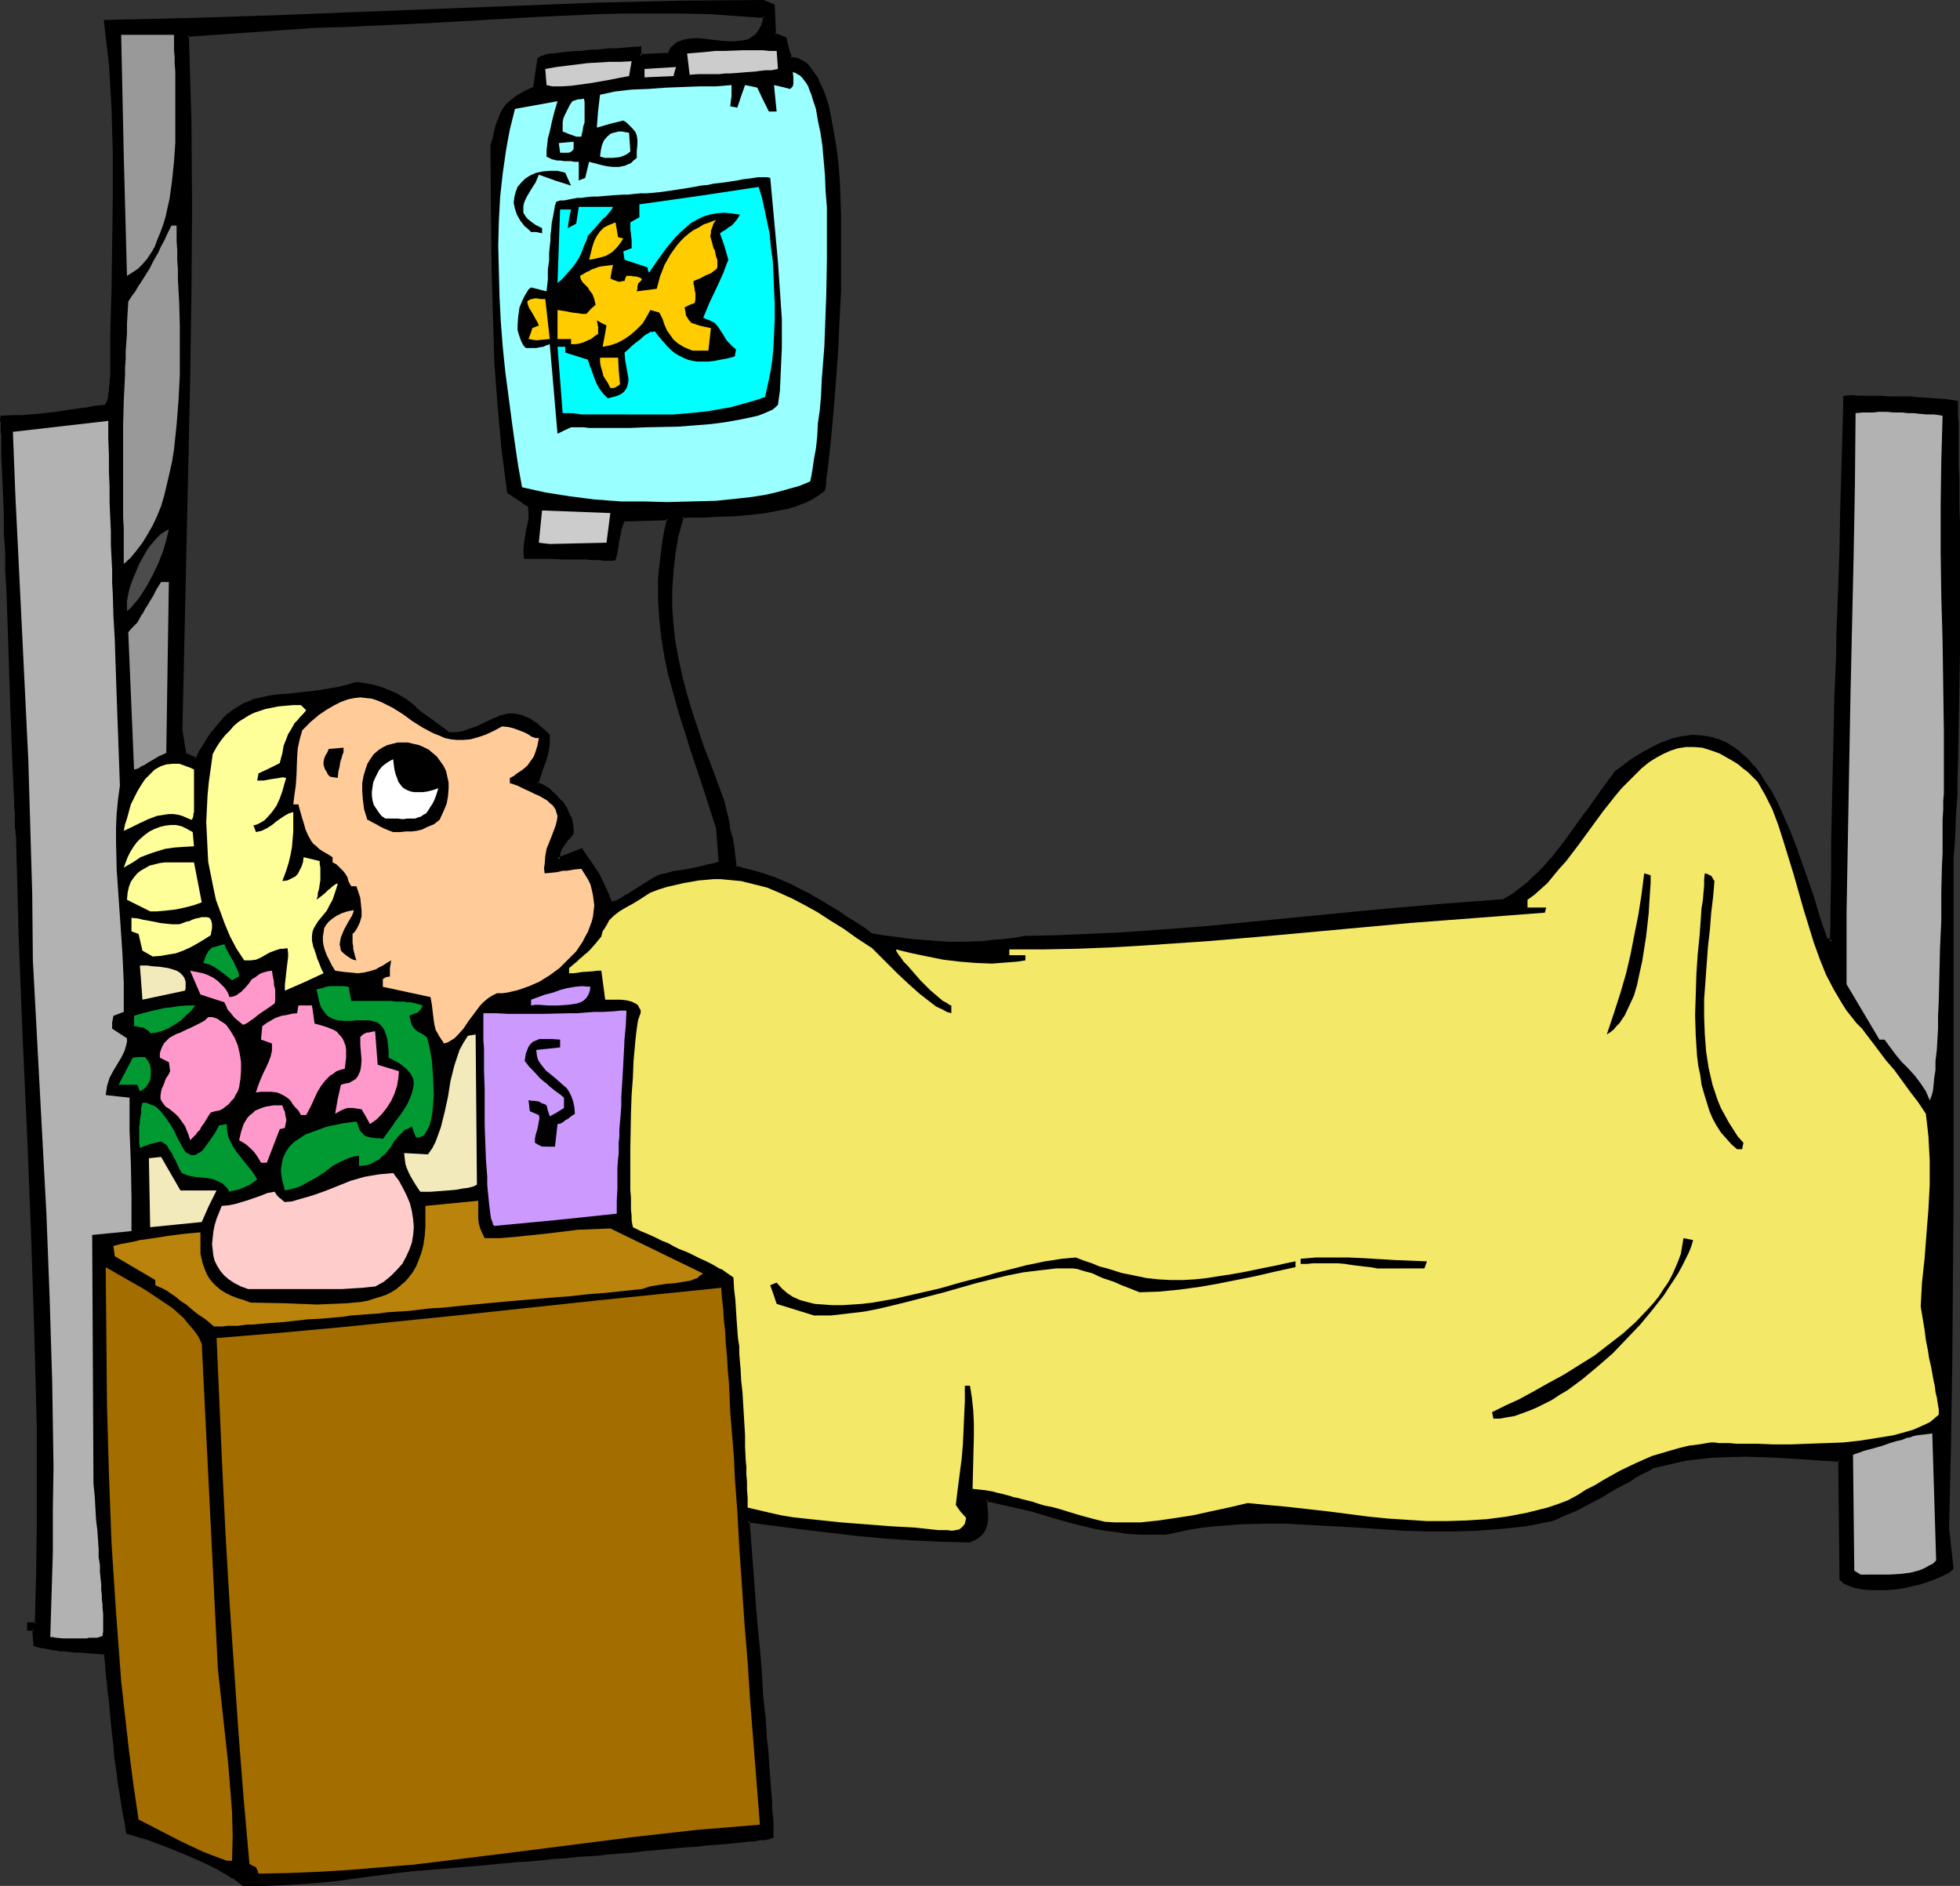
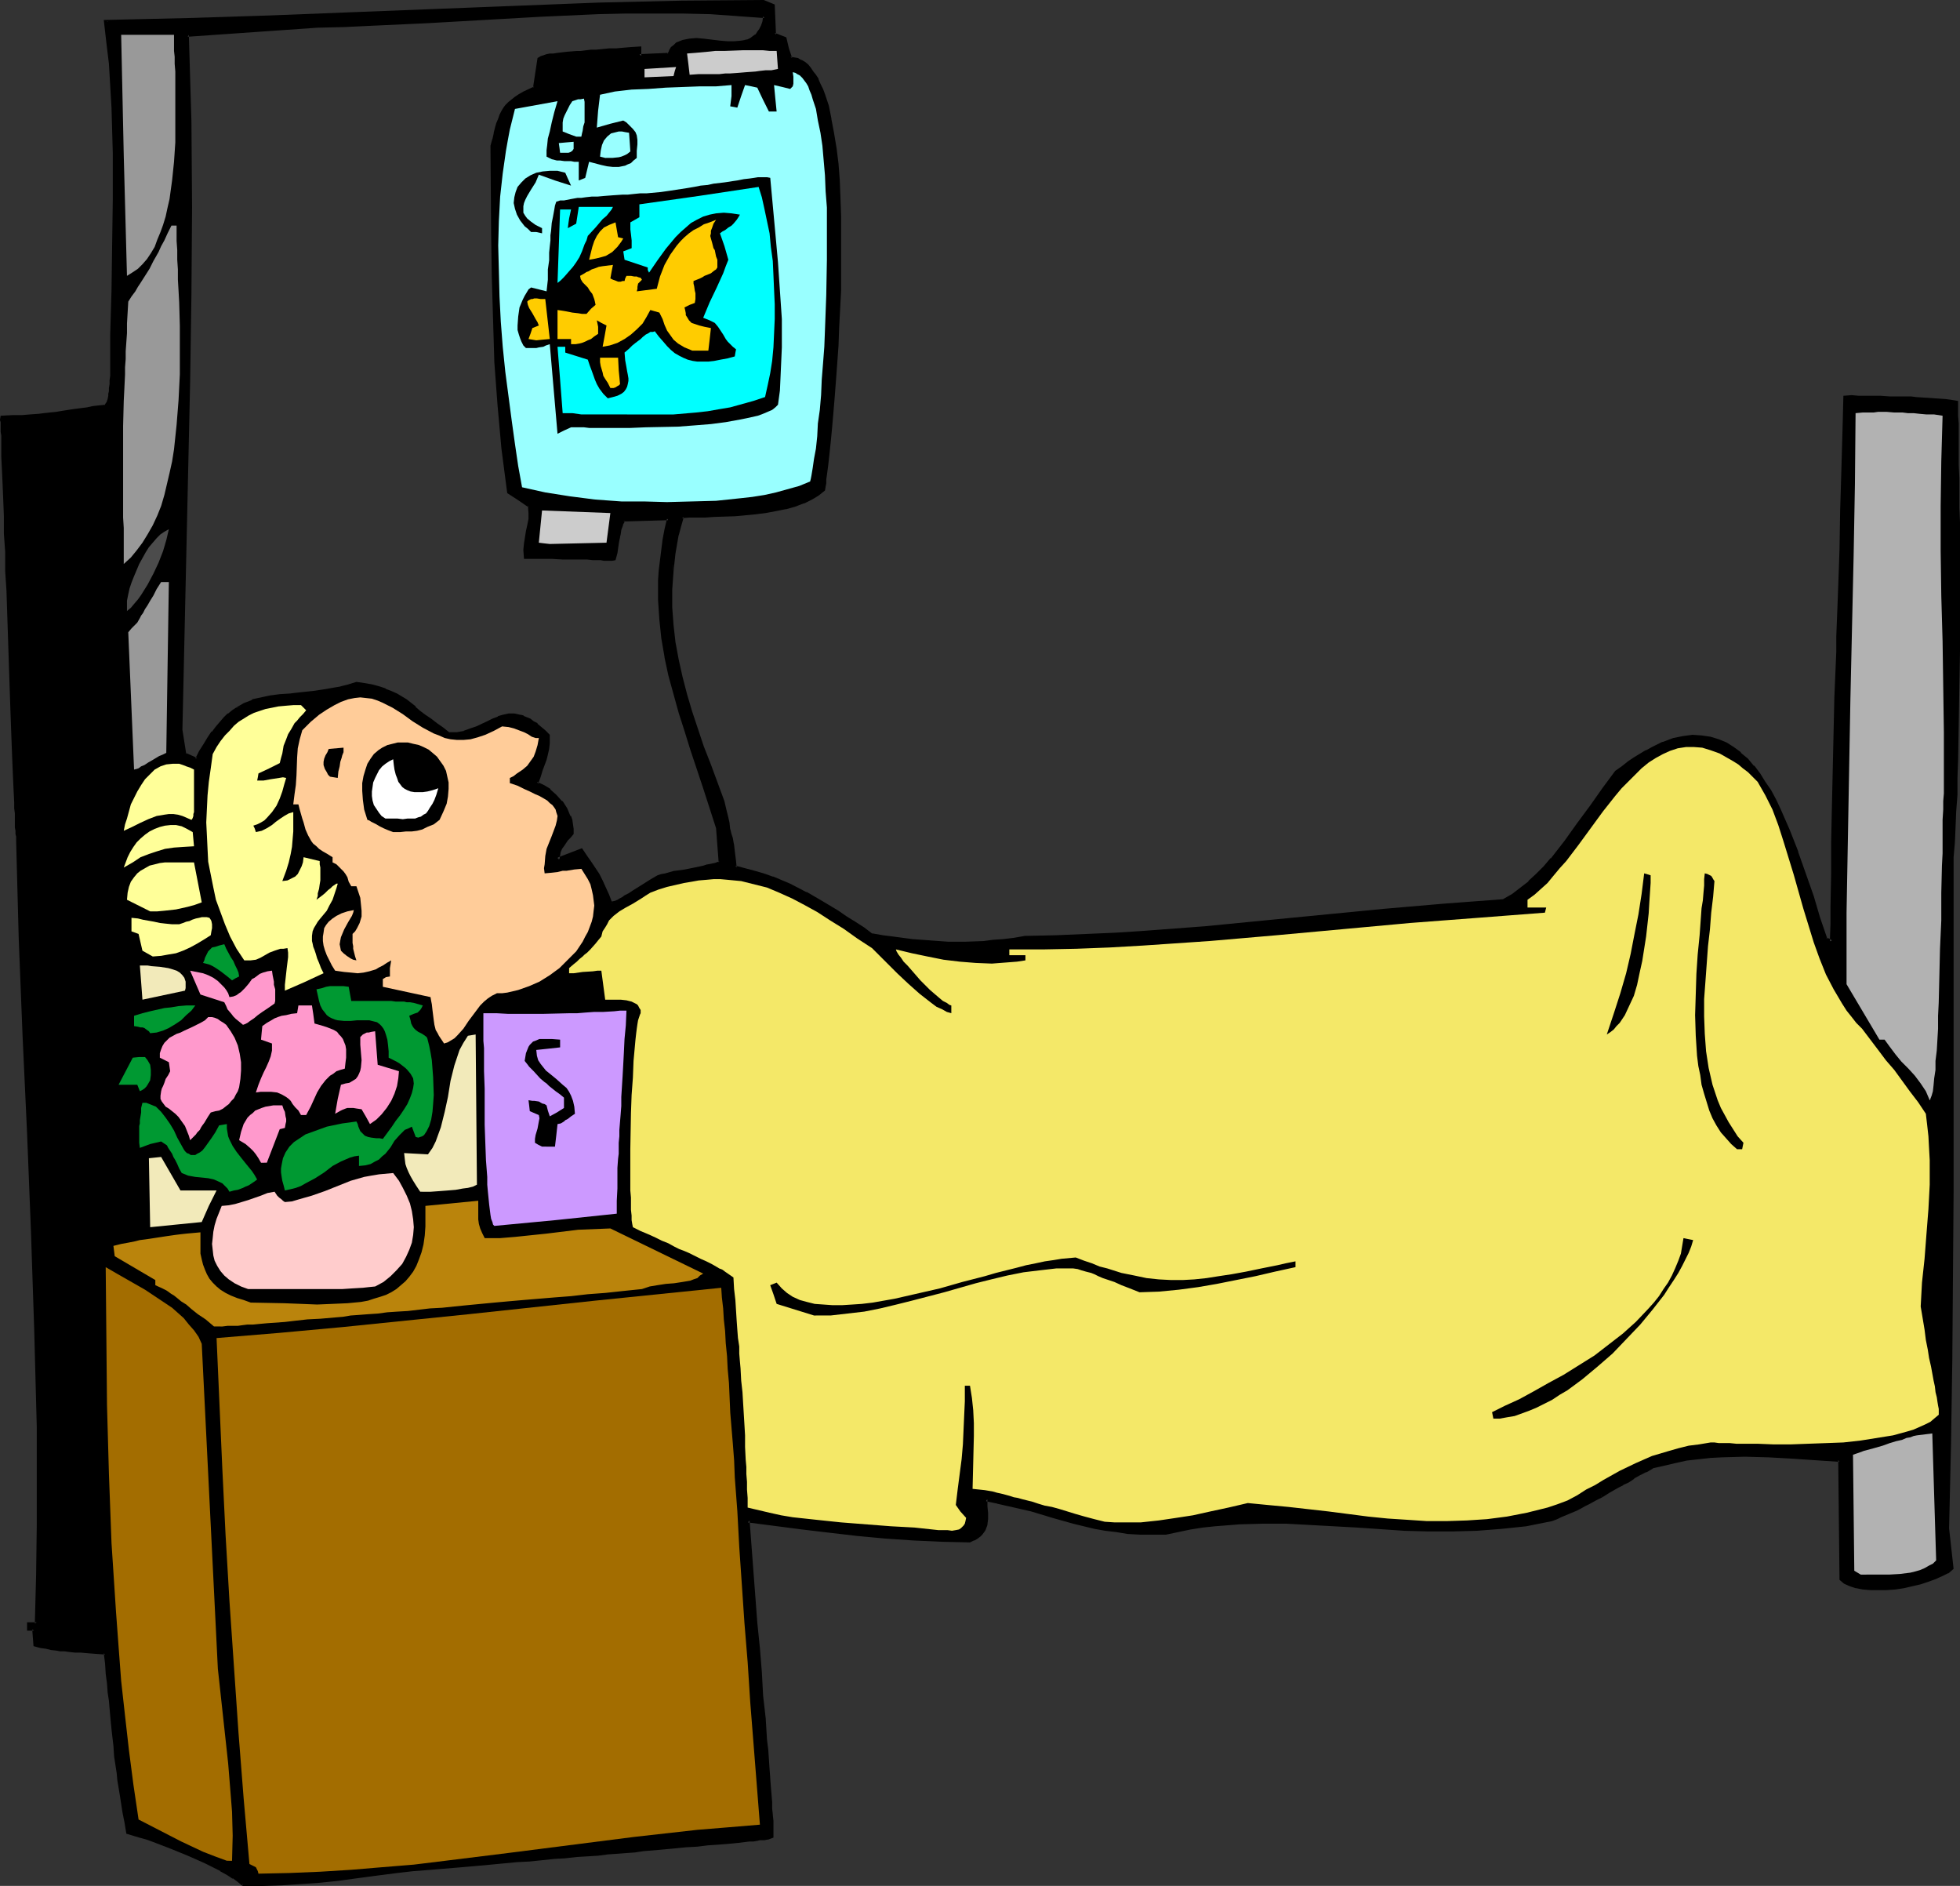
<svg xmlns="http://www.w3.org/2000/svg" xmlns:ns1="http://sodipodi.sourceforge.net/DTD/sodipodi-0.dtd" xmlns:ns2="http://www.inkscape.org/namespaces/inkscape" version="1.0" width="130.023mm" height="125.076mm" id="svg64" ns1:docname="Fish in IV.wmf">
  <rect width="100%" height="100%" fill="#333333" stroke="none" />
  <ns1:namedview id="namedview64" pagecolor="#ffffff" bordercolor="#000000" borderopacity="0.25" ns2:showpageshadow="2" ns2:pageopacity="0.0" ns2:pagecheckerboard="0" ns2:deskcolor="#d1d1d1" ns2:document-units="mm" />
  <defs id="defs1">
    <pattern id="WMFhbasepattern" patternUnits="userSpaceOnUse" width="6" height="6" x="0" y="0" />
  </defs>
  <path style="fill:#000000;fill-opacity:1;fill-rule:evenodd;stroke:none" d="m 153.035,226.509 0.97,-0.162 0.646,-0.162 0.323,-0.323 0.485,-0.323 0.646,-0.323 0.808,-0.323 0.808,-0.646 1.131,-0.646 1.131,-0.808 1.454,-0.808 1.616,-0.969 1.939,-1.292 0.808,-0.162 1.131,-0.323 2.262,-0.485 2.424,-0.485 2.424,-0.323 2.424,-0.485 0.97,-0.323 0.808,-0.162 0.97,-0.323 0.646,-0.162 0.323,-0.162 0.323,-0.162 -0.646,-8.563 -1.616,-5.17 -1.454,-5.008 -1.616,-4.847 -1.616,-4.847 -1.616,-4.524 -1.293,-4.685 -1.454,-4.685 -1.131,-4.685 -0.97,-4.524 -0.808,-4.685 -0.485,-4.685 -0.323,-4.847 v -4.847 l 0.162,-2.585 0.162,-2.423 0.323,-2.585 0.485,-2.585 0.485,-2.747 0.485,-2.585 h -5.656 l -5.656,0.323 -0.485,0.969 -0.162,0.646 -0.323,0.808 -0.162,0.969 -0.162,0.808 -0.162,0.808 -0.162,0.808 -0.162,1.131 -0.162,1.292 -0.323,1.292 -0.646,0.162 h -1.778 l -0.808,-0.162 h -0.97 -1.131 -1.454 l -1.778,-0.162 h -1.939 -2.424 l -2.747,-0.162 h -6.464 l -0.162,-1.777 0.162,-1.616 0.485,-3.07 0.323,-1.454 0.162,-1.454 0.162,-1.616 -0.162,-1.939 -2.747,-1.616 -2.586,-1.616 -1.293,-10.986 -0.97,-10.825 -0.808,-10.825 -0.485,-10.825 -0.323,-10.825 V 58.324 l -0.162,-21.811 0.485,-1.616 0.323,-1.454 0.323,-1.292 0.323,-1.131 0.323,-1.131 0.485,-0.969 0.323,-0.969 0.646,-0.646 0.485,-0.808 0.646,-0.646 0.646,-0.646 0.97,-0.485 0.97,-0.646 0.97,-0.646 1.293,-0.646 1.454,-0.808 0.97,-7.27 0.808,-0.323 0.808,-0.323 h 0.485 l 0.646,-0.162 0.808,-0.162 h 1.131 l 1.293,-0.162 1.616,-0.162 1.939,-0.162 0.97,-0.162 h 1.293 l 1.293,-0.162 1.454,-0.162 h 1.454 l 1.616,-0.162 1.778,-0.162 h 1.778 l 1.939,-0.323 h 2.101 v 1.939 l 3.555,-0.162 3.717,-0.162 0.485,-0.808 0.485,-0.808 0.646,-0.646 0.485,-0.485 0.808,-0.323 0.808,-0.323 1.454,-0.323 h 1.939 1.778 l 3.878,0.646 1.939,0.162 h 1.939 l 1.778,-0.162 0.808,-0.162 0.808,-0.162 0.808,-0.485 0.646,-0.485 0.646,-0.485 0.485,-0.646 0.646,-0.808 0.323,-0.969 0.323,-0.969 0.323,-1.292 -6.787,-0.646 -6.949,-0.323 -6.949,-0.323 h -7.11 -7.11 l -6.949,0.162 -14.382,0.646 -14.221,0.808 -14.221,0.808 -14.059,0.808 -6.787,0.162 -6.949,0.162 -32.32,2.262 0.323,10.825 0.162,10.825 0.162,21.649 -0.162,21.811 -0.323,21.811 -0.485,21.811 -0.485,21.811 -0.485,21.972 -0.485,21.811 1.131,5.978 2.909,1.292 1.131,-1.939 0.97,-1.616 1.131,-1.616 0.97,-1.454 0.97,-1.292 0.97,-1.131 0.97,-1.131 0.97,-0.969 0.97,-0.808 0.97,-0.646 2.101,-1.131 1.939,-0.808 2.101,-0.485 2.424,-0.485 2.262,-0.323 2.586,-0.162 1.454,-0.162 1.293,-0.162 3.07,-0.323 3.394,-0.485 1.778,-0.323 1.778,-0.323 1.939,-0.646 1.939,-0.485 2.101,0.323 1.939,0.323 1.616,0.485 1.454,0.485 1.454,0.646 1.293,0.646 2.424,1.454 2.424,1.777 1.131,0.969 1.293,0.969 1.293,0.969 1.454,1.131 1.616,1.292 1.778,1.131 1.939,-0.162 1.778,-0.323 1.778,-0.485 1.454,-0.485 2.747,-1.454 1.293,-0.485 1.293,-0.646 1.293,-0.485 1.454,-0.162 h 1.293 l 1.454,0.162 0.808,0.323 0.646,0.323 0.97,0.485 0.808,0.485 0.808,0.646 0.97,0.808 0.97,0.808 0.97,0.969 v 1.939 l -0.162,1.454 -0.323,1.292 -0.323,1.292 -0.485,1.292 -0.485,1.292 -0.485,1.616 -0.646,1.777 1.778,0.808 1.454,1.131 1.616,1.292 1.293,1.616 1.131,1.616 0.97,1.939 0.323,0.969 0.162,0.969 0.162,1.131 0.162,1.131 -0.808,0.808 -0.646,0.646 -1.131,1.454 -0.485,0.646 -0.323,0.969 -0.162,0.969 -0.162,1.131 5.979,-2.423 1.131,1.616 1.131,1.616 1.778,3.07 0.808,1.616 0.808,1.616 0.808,1.777 z m -92.112,245.735 -0.97,-0.808 -1.293,-0.969 -1.454,-0.808 -1.778,-1.131 -1.939,-0.969 -1.939,-0.808 -4.363,-2.1 -4.363,-1.777 -2.101,-0.808 -2.101,-0.646 -1.939,-0.808 -1.778,-0.485 -1.454,-0.485 -1.293,-0.323 -0.485,-2.747 -0.485,-2.262 -0.323,-2.262 -0.323,-1.939 -0.646,-3.877 -0.162,-1.939 -0.323,-1.939 -0.323,-2.262 -0.323,-2.423 -0.323,-2.747 v -1.454 l -0.323,-1.616 v -1.777 l -0.323,-1.777 -0.162,-2.1 -0.162,-1.939 -0.162,-2.262 -0.323,-2.423 -0.323,-2.585 -0.162,-2.747 -2.424,-0.162 -2.101,-0.162 -1.778,-0.162 h -1.454 l -1.293,-0.162 -1.293,-0.162 h -0.97 l -0.808,-0.162 -1.616,-0.162 -1.131,-0.162 -1.293,-0.323 -1.454,-0.323 -0.323,-3.877 H 7.272 v -1.454 H 9.211 L 9.534,394.694 9.696,382.254 V 369.976 L 9.534,357.697 9.373,345.418 9.05,333.14 8.242,308.744 7.11,284.186 6.141,259.791 5.171,235.233 4.525,210.838 v -0.323 L 4.363,210.191 v -0.485 -0.646 -0.808 l -0.162,-0.969 v -0.969 -1.131 l -0.162,-1.292 v -1.292 -1.454 l -0.323,-3.231 v -3.554 L 3.555,190.481 3.394,186.28 3.232,181.918 3.07,177.394 2.747,172.548 v -4.847 L 2.262,157.845 1.939,147.99 1.778,143.143 1.616,138.297 1.454,133.773 1.293,129.411 v -4.201 l -0.162,-3.877 -0.162,-3.554 -0.162,-3.231 v -1.454 -1.454 l -0.162,-1.292 v -1.131 -0.969 -0.969 -0.808 -0.646 l -0.162,-0.646 v -0.646 H 3.232 5.494 l 1.939,-0.162 2.424,-0.162 1.131,-0.162 1.454,-0.162 1.616,-0.323 1.939,-0.162 2.101,-0.323 2.424,-0.323 1.293,-0.162 1.454,-0.323 1.454,-0.162 1.778,-0.323 0.485,-0.646 0.323,-0.485 v -0.485 l 0.162,-0.808 0.162,-0.646 v -0.646 l 0.162,-0.808 v -0.808 l 0.162,-1.131 0.162,-1.131 v -5.17 -5.17 l 0.162,-5.493 0.162,-5.493 0.162,-11.471 0.162,-11.471 V 38.452 l -0.162,-5.816 -0.162,-5.655 -0.323,-5.493 -0.485,-5.493 L 27.149,10.663 26.502,5.493 47.026,5.008 67.549,4.362 88.072,3.554 l 20.685,-0.808 20.685,-0.969 20.685,-0.646 20.685,-0.485 20.685,-0.162 2.262,0.969 0.323,7.27 2.747,0.969 0.646,2.585 0.646,2.423 0.97,0.162 0.808,0.162 0.808,0.485 0.808,0.485 0.808,0.485 0.646,0.808 0.646,0.808 0.646,0.969 0.646,0.969 0.485,1.131 0.646,1.292 0.323,1.292 0.646,1.454 0.323,1.454 0.808,3.231 0.646,3.554 0.485,3.716 0.485,4.039 0.323,4.201 0.323,4.201 v 4.524 l 0.162,4.685 v 4.524 l -0.162,9.532 -0.323,9.209 -0.323,4.524 -0.323,4.524 -0.323,4.201 -0.323,4.201 -0.323,4.039 -0.323,3.554 -0.323,3.554 -0.323,3.07 -0.323,2.747 -0.162,2.585 -0.323,0.969 v 0.969 l -0.162,0.969 -0.162,0.808 -1.293,1.131 -1.778,0.969 -1.778,0.808 -2.101,0.808 -2.424,0.646 -2.424,0.485 -2.586,0.485 -2.586,0.323 -5.333,0.485 -2.424,0.162 -2.586,0.162 h -2.262 -2.101 -1.939 l -1.778,0.162 -0.646,2.262 -0.646,2.423 -0.808,4.524 -0.485,4.685 -0.323,4.524 v 4.362 l 0.323,4.524 0.485,4.362 0.808,4.362 0.97,4.362 1.131,4.201 1.293,4.524 1.454,4.362 1.616,4.362 1.616,4.524 3.394,9.209 0.485,2.1 0.485,1.777 0.323,1.616 0.323,1.454 0.323,1.131 0.162,1.131 0.162,0.969 0.162,0.808 0.162,1.454 0.162,1.131 0.162,1.454 0.162,1.454 2.424,0.646 2.424,0.646 2.262,0.646 2.262,0.808 4.363,1.616 4.04,2.1 4.04,2.262 4.04,2.585 2.101,1.292 2.101,1.454 2.101,1.292 2.262,1.616 2.586,0.323 2.747,0.485 2.424,0.323 2.262,0.323 4.525,0.323 4.525,0.323 h 4.363 l 4.525,-0.323 2.424,-0.162 2.586,-0.162 2.586,-0.485 2.909,-0.323 7.595,-0.162 7.595,-0.323 7.434,-0.323 7.434,-0.485 15.029,-1.131 14.867,-1.454 29.896,-2.908 15.029,-1.454 15.029,-0.969 2.262,-1.454 2.262,-1.616 1.939,-1.616 1.939,-1.777 1.939,-1.939 1.778,-2.1 3.394,-4.201 3.394,-4.524 3.07,-4.524 3.232,-4.362 3.07,-4.201 1.616,-1.131 1.454,-1.131 1.616,-1.131 2.909,-1.777 1.454,-0.808 1.293,-0.646 1.293,-0.485 1.454,-0.485 1.293,-0.485 2.424,-0.485 2.262,-0.323 h 2.262 l 2.101,0.323 2.101,0.646 1.939,0.969 1.778,0.969 1.616,1.454 1.778,1.454 1.454,1.777 1.454,1.939 1.454,1.939 1.293,2.262 1.293,2.262 1.293,2.423 1.131,2.585 0.97,2.585 2.262,5.493 1.778,5.493 1.939,5.493 1.778,5.493 1.616,5.17 0.808,0.323 0.323,0.162 0.485,0.162 v -4.362 -4.362 l 0.162,-4.201 v -4.039 l 0.162,-7.917 0.162,-7.432 0.646,-28.919 0.323,-7.593 0.162,-3.877 v -3.877 l 0.162,-4.201 0.162,-4.039 v -4.362 l 0.323,-4.524 v -4.685 l 0.162,-4.847 0.162,-5.008 0.162,-5.17 0.162,-5.332 0.162,-5.816 0.162,-5.816 0.162,-6.139 h 1.616 l 1.778,0.162 h 1.454 1.454 2.586 2.262 l 1.939,0.162 h 1.939 1.454 l 1.293,0.162 h 2.424 l 2.262,0.323 2.424,0.162 1.454,0.162 1.454,0.162 v 1.454 0.646 1.454 l 0.162,1.777 v 2.1 2.585 2.747 l 0.162,3.07 v 3.231 3.554 3.877 l 0.162,3.877 v 8.401 4.362 18.58 l -0.162,18.741 -0.323,9.209 v 4.524 l -0.162,4.201 -0.162,4.201 -0.323,4.039 -0.162,3.716 -0.162,3.716 -0.162,41.844 v 42.168 l -0.162,21.003 -0.162,21.165 -0.323,21.003 -0.485,21.165 1.293,9.855 -1.293,0.808 -1.454,0.808 -1.616,0.646 -1.778,0.646 -1.939,0.646 -2.101,0.485 -1.939,0.485 -2.262,0.323 -2.101,0.162 h -2.101 -1.939 l -1.778,-0.162 -1.778,-0.323 -1.454,-0.485 -1.293,-0.485 -1.131,-0.969 -0.323,-29.727 -11.958,-0.808 -5.818,-0.323 h -5.979 -5.818 l -3.07,0.162 -2.747,0.323 -2.909,0.485 -2.909,0.485 -2.909,0.646 -2.909,0.646 -1.616,0.969 -1.616,0.969 -1.454,0.808 -1.454,0.808 -1.293,0.808 -1.131,0.646 -1.131,0.646 -1.131,0.485 -1.939,1.131 -1.616,0.969 -1.454,0.646 -1.293,0.808 -0.97,0.485 -1.131,0.485 -1.778,0.969 -1.939,0.808 -1.131,0.485 -1.131,0.323 -3.232,0.646 -3.07,0.646 -3.232,0.485 -3.07,0.323 -6.141,0.323 -6.141,0.323 -5.979,-0.162 -5.979,-0.162 -11.797,-0.808 -11.797,-0.646 -5.979,-0.162 -5.979,-0.162 -5.979,0.162 -5.979,0.485 -3.07,0.485 -3.07,0.323 -3.07,0.646 -3.232,0.646 -3.232,0.162 -3.07,-0.162 -2.909,-0.162 -2.909,-0.323 -2.909,-0.485 -2.586,-0.485 -5.333,-1.292 -5.171,-1.454 -5.494,-1.454 -5.494,-1.454 -2.909,-0.646 -2.909,-0.646 v 1.777 1.616 1.616 l -0.162,1.292 -0.485,1.131 -0.323,0.485 -0.323,0.646 -0.485,0.485 -0.646,0.485 -0.808,0.485 -0.808,0.323 -7.11,-0.162 -7.11,-0.323 -6.949,-0.485 -6.949,-0.646 -6.949,-0.808 -6.949,-0.808 -13.736,-1.777 1.939,25.688 0.646,6.301 0.485,6.139 0.485,5.978 0.485,5.655 0.485,5.332 0.162,2.423 0.162,2.423 0.162,2.423 0.162,2.262 0.162,2.1 0.162,1.939 0.162,1.939 0.162,1.616 v 1.616 l 0.162,1.454 v 1.131 2.747 l -0.97,0.323 -0.808,0.162 h -0.485 l -0.646,0.162 h -0.808 l -0.808,0.162 -1.131,0.162 h -1.131 l -1.293,0.162 -1.778,0.162 -1.778,0.162 -2.101,0.162 -2.262,0.162 -2.586,0.323 -2.909,0.323 -3.232,0.323 -3.555,0.323 -4.04,0.323 -2.101,0.162 -2.101,0.162 -2.262,0.162 -2.262,0.162 -2.586,0.323 -2.586,0.162 -2.586,0.323 -2.909,0.162 -2.747,0.162 -3.07,0.323 -3.07,0.323 -3.232,0.323 -3.394,0.323 -3.394,0.162 -3.717,0.323 -3.717,0.323 -3.717,0.323 -4.04,0.323 -4.04,0.323 -4.202,0.485 -5.01,0.808 -4.848,0.485 -4.848,0.646 -4.686,0.485 -4.525,0.323 -4.848,0.323 -4.686,0.162 z" id="path1" />
  <path style="fill:#000000;fill-opacity:1;fill-rule:evenodd;stroke:none" d="m 152.712,226.832 h 1.293 0.162 l 0.646,-0.323 0.485,-0.323 h -0.162 l 0.646,-0.162 v 0 l 0.646,-0.485 h -0.162 l 0.808,-0.323 v 0 l 0.97,-0.646 0.97,-0.485 1.293,-0.808 1.454,-0.969 1.616,-0.969 1.778,-1.131 v 0 l 0.808,-0.162 1.131,-0.323 2.262,-0.485 h -0.162 l 2.586,-0.485 2.424,-0.485 2.262,-0.323 v 0 l 1.131,-0.323 h -0.162 l 0.97,-0.162 v 0 l 0.808,-0.323 0.646,-0.162 h 0.162 l 0.323,-0.323 h 0.162 l 0.485,-0.323 -0.646,-8.886 -1.616,-5.17 -1.616,-5.008 -1.616,-4.847 -1.454,-4.685 -1.616,-4.685 -1.454,-4.685 -1.293,-4.685 -1.131,-4.524 -0.97,-4.685 v 0.162 l -0.808,-4.685 -0.646,-4.847 v 0.162 l -0.162,-4.847 v -4.847 0 l 0.162,-2.423 0.162,-2.585 0.323,-2.585 0.323,-2.585 0.646,-2.585 0.646,-3.231 -6.302,0.162 -5.818,0.162 -0.646,1.292 -0.162,0.162 -0.485,1.292 v 0 l -0.162,1.131 -0.162,0.646 v 0 l -0.162,0.808 v 0 l -0.162,0.969 -0.162,1.131 -0.162,1.131 -0.323,1.454 0.485,-0.323 h -0.646 v 0 h -1.778 v 0 h -0.808 v 0 l -0.97,-0.162 h -1.131 -1.454 l -1.778,-0.162 h -1.939 -2.424 -2.747 -6.464 l 0.323,0.323 v -1.777 0 l 0.162,-1.616 0.485,-2.908 0.323,-1.616 0.162,-1.454 v 0 l 0.162,-1.616 -0.323,-2.1 -2.747,-1.777 -2.586,-1.777 0.162,0.323 -1.293,-10.825 -0.97,-10.986 -0.808,-10.663 v 0 l -0.485,-10.825 -0.323,-10.825 -0.162,-10.825 v -21.811 0.162 l 0.323,-1.616 v 0 l 0.323,-1.616 v 0.162 l 0.485,-1.292 0.323,-1.292 0.323,-0.969 v 0 l 0.323,-0.969 0.485,-0.808 v 0 l 0.485,-0.808 0.485,-0.646 v 0 l 0.646,-0.646 h -0.162 l 0.808,-0.646 v 0 l 0.808,-0.485 0.97,-0.646 1.131,-0.646 h -0.162 l 2.909,-1.454 1.131,-7.432 -0.323,0.323 0.808,-0.323 v 0 l 0.808,-0.323 h -0.162 l 0.646,-0.162 h -0.162 0.808 l 0.808,-0.162 0.97,-0.162 h 1.293 l 1.616,-0.323 v 0 h 1.939 l 0.97,-0.162 h 0.162 l 1.131,-0.162 v 0 h 1.293 v 0 l 1.454,-0.162 1.454,-0.162 v 0 h 1.616 v 0 l 1.778,-0.162 v 0 l 1.778,-0.162 v 0 l 2.101,-0.162 h -0.162 l 2.101,-0.162 -0.323,-0.323 v 2.423 l 3.878,-0.323 h 4.04 l 0.646,-1.131 v 0 l 0.323,-0.646 v 0 l 0.485,-0.646 v 0 l 0.646,-0.485 v 0.162 l 0.646,-0.485 v 0.162 l 0.646,-0.323 v 0 l 1.616,-0.323 1.778,-0.162 v 0 l 1.778,0.162 v 0 l 3.878,0.485 1.939,0.323 v 0 h 1.939 v 0 l 1.778,-0.162 0.808,-0.162 h 0.162 l 0.808,-0.323 0.808,-0.323 v 0 l 0.646,-0.485 V 9.694 l 0.808,-0.485 0.485,-0.646 h 0.162 l 0.485,-0.808 V 7.593 l 0.485,-0.969 v 0 l 0.323,-1.131 v 0 l 0.323,-1.777 -7.272,-0.646 v 0 L 178.083,2.747 171.134,2.423 h -7.11 -7.11 l -6.949,0.323 -14.382,0.485 -14.221,0.808 -14.221,0.808 -14.059,0.808 -6.787,0.162 -6.949,0.162 v 0 l -32.805,2.423 0.323,11.148 0.162,10.825 0.162,21.649 -0.162,21.811 -0.323,21.811 -1.454,65.594 -0.323,21.811 0.97,6.301 3.555,1.616 1.293,-2.262 v 0 l 0.97,-1.777 1.131,-1.616 0.97,-1.454 v 0 l 0.97,-1.292 v 0.162 l 0.97,-1.131 0.97,-1.131 0.97,-0.969 v 0 l 0.97,-0.808 v 0.162 l 0.97,-0.808 v 0 l 1.939,-0.969 -2.424,0.323 v 0 l -0.97,0.646 v 0 l -0.97,0.808 h -0.162 l -0.97,0.969 -0.97,1.131 -0.97,1.131 v 0 l -0.97,1.292 H 53.005 l -0.97,1.454 -0.97,1.616 -1.131,1.777 v 0 l -0.97,1.939 0.485,-0.162 -2.909,-1.292 0.162,0.323 -0.97,-6.139 v 0.162 l 0.485,-21.811 1.454,-65.594 0.323,-21.811 0.162,-21.811 -0.162,-21.649 -0.323,-10.825 -0.323,-10.825 -0.323,0.485 32.482,-2.262 h -0.162 L 86.294,6.786 93.081,6.462 107.141,5.816 121.361,5.008 135.582,4.201 149.965,3.554 156.913,3.393 h 7.11 7.11 l 6.949,0.162 6.949,0.485 h -0.162 l 6.787,0.485 -0.323,-0.485 -0.162,1.292 v 0 l -0.323,0.969 v 0 l -0.485,0.969 v 0 l -0.485,0.646 v 0 l -0.485,0.808 V 8.563 l -0.646,0.485 v 0 l -0.646,0.485 v 0 l -0.646,0.323 v 0 l -0.808,0.162 h 0.162 l -0.97,0.162 -1.778,0.162 h 0.162 -1.939 0.162 l -1.939,-0.162 -4.04,-0.485 v 0 l -1.778,-0.162 h -0.162 l -1.778,0.162 -1.616,0.323 v 0 l -0.808,0.323 -0.808,0.323 -0.646,0.646 v 0 l -0.646,0.485 -0.485,0.808 v 0.162 l -0.485,0.808 0.323,-0.323 -3.717,0.162 -3.555,0.162 0.485,0.485 v -2.423 l -2.586,0.162 v 0 l -1.939,0.162 v 0 l -1.778,0.162 h -0.162 -1.616 v 0 l -1.616,0.162 v 0 l -1.616,0.162 h -1.454 0.162 l -1.293,0.162 v 0 l -1.293,0.162 v 0 h -0.97 l -1.939,0.162 h -0.162 l -1.454,0.162 -1.293,0.162 -1.131,0.162 h -0.808 l -0.808,0.162 v 0 l -0.485,0.162 v 0 l -0.97,0.323 v 0 l -0.808,0.485 -1.131,7.432 0.323,-0.323 -2.747,1.292 v 0 l -1.131,0.646 -0.97,0.646 -0.808,0.646 v 0 l -0.808,0.646 v 0 l -0.646,0.646 -0.162,0.162 -0.485,0.646 -0.485,0.808 v 0 l -0.485,0.969 -0.323,0.969 v 0 l -0.485,1.131 -0.323,1.131 -0.323,1.292 v 0.162 l -0.323,1.454 v -0.162 l -0.485,1.777 0.162,21.811 0.162,10.825 0.323,10.825 0.323,10.825 v 0 l 0.808,10.825 0.97,10.825 1.454,11.148 2.747,1.777 2.586,1.777 -0.162,-0.485 0.162,1.939 v 1.616 -0.162 l -0.323,1.616 -0.323,1.454 -0.485,3.07 -0.162,1.616 v 0 l 0.162,2.262 h 6.949 l 2.747,0.162 h 2.424 1.939 1.778 l 1.454,0.162 h 1.131 0.97 -0.162 l 0.808,0.162 h 0.162 1.778 0.162 l 0.808,-0.162 0.485,-1.777 0.162,-1.131 0.162,-1.131 0.162,-0.969 v 0 l 0.162,-0.646 v -0.162 l 0.162,-0.646 0.162,-1.131 v 0 l 0.485,-1.292 -0.162,0.162 0.646,-1.131 -0.485,0.162 5.656,-0.162 5.656,-0.162 -0.323,-0.485 -0.646,2.747 -0.485,2.585 -0.323,2.585 -0.323,2.585 -0.323,2.585 -0.162,2.423 v 0.162 4.847 l 0.323,4.847 v 0 l 0.485,4.685 0.808,4.685 v 0.162 l 0.97,4.524 1.293,4.685 1.293,4.685 1.454,4.524 1.454,4.685 1.616,4.847 1.616,4.847 1.616,5.008 1.616,5.008 v 0 l 0.646,8.563 0.162,-0.323 -0.323,0.162 v 0 l -0.485,0.162 h 0.162 l -0.646,0.162 -0.808,0.162 v 0 l -0.808,0.162 h -0.162 l -0.97,0.323 v 0 l -2.262,0.485 -2.424,0.485 -2.424,0.323 h -0.162 l -2.262,0.646 -0.97,0.162 -0.97,0.323 -1.939,1.131 -1.778,1.131 -1.293,0.808 -1.293,0.808 -0.97,0.646 -0.97,0.485 v 0 l -0.646,0.485 v 0 l -0.646,0.323 v 0 l -0.485,0.323 v 0 l -0.485,0.162 h 0.162 l -0.646,0.162 v 0 l -0.808,0.162 0.485,0.323 z" id="path2" />
  <path style="fill:#000000;fill-opacity:1;fill-rule:evenodd;stroke:none" d="m 61.57,177.071 1.939,-0.969 v 0.162 l 2.101,-0.646 v 0 l 2.262,-0.323 2.424,-0.323 2.586,-0.323 h 1.293 l 1.454,-0.162 3.07,-0.323 3.232,-0.485 1.778,-0.323 1.778,-0.485 h 0.162 l 1.939,-0.485 1.939,-0.485 h -0.162 l 2.101,0.323 1.778,0.323 v 0 l 1.616,0.485 1.616,0.485 -0.162,-0.162 1.454,0.646 1.293,0.646 v 0 l 2.262,1.454 2.424,1.777 v 0 l 1.131,0.969 1.293,0.969 v 0 l 1.293,1.131 1.616,1.131 1.454,1.131 1.939,1.292 2.101,-0.162 v 0 l 1.778,-0.323 h 0.162 l 1.616,-0.485 1.616,-0.646 v 0 l 2.747,-1.292 1.454,-0.646 1.293,-0.485 h -0.162 l 1.293,-0.485 v 0 l 1.293,-0.162 v 0 h 1.293 -0.162 l 1.616,0.162 h -0.162 l 0.808,0.323 v -0.162 l 0.646,0.485 0.808,0.323 v 0 l 0.808,0.646 0.97,0.485 v 0 l 0.97,0.808 h -0.162 l 0.97,0.808 0.97,0.969 v -0.323 l -0.162,1.939 v -0.162 l -0.162,1.616 -0.162,1.292 v 0 l -0.485,1.131 -0.485,1.292 -0.485,1.454 -0.485,1.454 -0.646,2.1 1.939,1.131 v 0 l 1.616,0.969 h -0.162 l 1.616,1.292 1.293,1.616 v -0.162 l 1.131,1.777 v -0.162 l 0.808,1.939 v 0 l 0.323,0.969 0.323,0.969 v 0 1.131 -0.162 l 0.162,1.131 0.162,-0.323 -0.808,0.808 -0.646,0.646 v 0.162 l -1.131,1.292 -0.485,0.808 -0.323,0.808 v 0.162 l -0.323,0.969 v 0 l -0.162,1.939 6.626,-2.585 -0.646,-0.162 1.293,1.616 0.97,1.616 1.939,2.908 v 0 l 0.808,1.616 0.808,1.616 0.808,1.777 h -0.162 l 0.97,2.262 0.808,-0.485 -0.808,-2.1 v 0 l -0.808,-1.777 -0.808,-1.777 -0.808,-1.616 v 0 l -1.939,-2.908 -1.131,-1.616 -1.293,-1.939 -6.302,2.423 0.646,0.485 0.162,-1.131 v 0.162 l 0.162,-1.131 v 0.162 l 0.323,-0.808 v 0 l 0.485,-0.646 0.97,-1.454 v 0 l 0.646,-0.646 0.808,-0.969 v -1.292 0 l -0.162,-1.131 v 0 l -0.162,-1.131 -0.323,-0.969 h -0.162 l -0.808,-1.939 v 0 l -1.131,-1.777 h -0.162 l -1.454,-1.616 -1.454,-1.292 v -0.162 l -1.616,-0.969 v 0 l -1.778,-0.808 0.323,0.485 0.646,-1.777 0.485,-1.616 0.485,-1.292 0.485,-1.292 0.323,-1.292 v 0 l 0.323,-1.454 0.162,-1.454 v 0 -2.1 l -1.131,-1.131 -0.97,-0.808 v 0 l -0.97,-0.808 v -0.162 l -0.97,-0.485 -0.808,-0.646 v 0 l -0.808,-0.323 -0.808,-0.323 -0.162,-0.162 -0.646,-0.162 h -0.162 l -1.454,-0.323 h -1.293 -0.162 l -1.454,0.323 -1.131,0.323 -0.162,0.162 -1.293,0.485 -1.293,0.646 -2.747,1.292 v 0 l -1.454,0.485 -1.778,0.646 h 0.162 l -1.778,0.323 v 0 h -1.939 l 0.162,0.162 -1.616,-1.292 -1.616,-1.131 -1.454,-1.131 -1.454,-0.969 v 0 l -1.293,-0.969 -1.131,-0.969 v -0.162 l -2.262,-1.777 -2.424,-1.454 v 0 l -1.454,-0.646 -1.293,-0.485 -0.162,-0.162 -1.454,-0.485 -1.778,-0.485 v 0 l -1.778,-0.323 -2.262,-0.323 -2.101,0.646 -1.939,0.485 h 0.162 l -1.939,0.323 -1.778,0.323 -3.232,0.485 -3.07,0.323 -1.454,0.162 -1.293,0.162 -2.586,0.162 -2.424,0.323 -2.262,0.485 v 0 l -2.262,0.485 v 0.162 l -2.101,0.808 -1.939,1.131 z" id="path3" />
  <path style="fill:#000000;fill-opacity:1;fill-rule:evenodd;stroke:none" d="m 60.923,471.921 h 0.162 l -0.97,-0.808 -1.131,-0.969 v 0 l -1.616,-0.969 -1.778,-0.969 v 0 l -1.778,-0.969 -2.101,-0.969 -4.363,-1.939 -4.363,-1.777 v -0.162 l -2.101,-0.808 v 0 l -2.101,-0.646 -1.939,-0.646 -1.778,-0.646 -1.454,-0.485 -1.454,-0.323 0.323,0.485 -0.323,-2.747 -0.485,-2.423 -0.485,-2.1 -0.323,-2.1 -0.485,-3.716 -0.323,-1.939 -0.162,-2.1 -0.323,-2.1 -0.323,-2.423 -0.323,-2.747 -0.162,-1.616 -0.162,-1.616 -0.162,-1.616 -0.162,-1.939 -0.162,-1.939 -0.323,-2.1 -0.162,-2.262 -0.162,-2.423 -0.323,-2.423 -0.323,-3.07 -2.586,-0.323 h -0.162 -2.101 0.162 l -1.778,-0.323 h -0.162 -1.454 v 0 l -1.293,-0.162 h -1.131 -0.162 l -0.97,-0.162 v 0 l -0.808,-0.162 -1.454,-0.162 -1.293,-0.162 -1.293,-0.323 -1.454,-0.323 0.323,0.485 L 8.888,407.942 H 7.272 l 0.485,0.485 v -1.454 l -0.485,0.485 h 2.262 l 0.485,-12.763 0.162,-12.44 V 369.976 L 10.019,357.697 9.858,345.418 9.534,333.14 8.565,308.744 7.595,284.186 6.464,259.791 5.656,235.233 5.01,210.838 v -0.162 -0.323 0.162 l -0.162,-0.485 v 0.162 -0.646 -0.646 l -0.162,-0.646 v -0.969 0 -0.969 -1.131 l -0.162,-1.292 v -1.292 L 4.363,201.144 4.202,197.913 4.04,194.358 v -3.877 l -0.323,-4.201 v -4.362 L 3.394,177.394 3.232,172.548 3.07,167.701 2.747,157.845 2.424,147.99 2.262,143.143 2.101,138.297 1.939,133.773 1.778,129.411 1.616,125.21 v -3.877 l -0.162,-3.554 -0.162,-3.231 v -1.454 -1.454 l -0.162,-1.292 v -1.131 -0.969 -0.969 l -0.162,-0.969 v 0.162 -0.646 -0.646 0 -0.646 l -0.485,0.485 H 3.232 l 2.262,-0.162 h 1.939 0.162 l 2.262,-0.162 1.293,-0.162 1.454,-0.162 1.454,-0.323 1.939,-0.162 2.101,-0.323 2.424,-0.323 1.454,-0.162 1.454,-0.323 1.454,-0.162 1.778,-0.323 0.808,-0.808 0.162,-0.646 0.162,-0.485 0.162,-0.969 v 0 l 0.162,-0.646 v -0.646 -0.646 l 0.162,-0.969 v 0 l 0.162,-1.131 v 0.162 -1.131 -5.332 l 0.162,-5.17 0.162,-10.986 0.323,-11.471 V 49.922 38.452 32.635 l -0.323,-5.655 -0.323,-5.493 -0.323,-5.493 V 15.833 L 27.472,10.501 26.987,5.332 26.502,5.816 47.026,5.493 67.549,4.847 88.072,4.039 108.757,3.07 129.441,2.262 150.126,1.616 170.811,1.131 191.496,0.808 h -0.162 l 2.262,0.969 -0.323,-0.323 0.485,7.593 2.909,1.131 -0.323,-0.323 0.646,2.585 0.808,2.747 1.131,0.162 0.97,0.162 h -0.162 l 0.808,0.323 v 0 l 0.646,0.485 0.808,0.646 v -0.162 l 0.646,0.808 v 0 l 0.646,0.808 0.646,0.808 0.646,1.131 v -0.162 l 0.485,1.131 0.485,1.292 v -0.162 l 0.485,1.454 0.485,1.292 0.323,1.616 0.808,3.231 v -0.162 l 0.646,3.554 0.485,3.716 0.485,4.039 0.323,4.201 v 0 l 0.323,4.201 0.162,4.524 v 4.685 4.524 l -0.162,9.532 -0.323,9.209 -0.323,4.524 -0.162,4.524 v 0 l -0.323,4.201 -0.323,4.201 -0.323,3.877 -0.485,3.716 -0.323,3.393 -0.323,3.231 -0.323,2.747 -0.162,2.423 -0.162,1.131 v 0 l -0.162,0.969 v 0 l -0.162,0.969 v 0.646 l 0.162,-0.162 -1.454,1.131 v -0.162 l -1.616,1.131 v 0 l -1.939,0.808 0.162,-0.162 -2.101,0.808 -2.424,0.646 v 0 l -2.424,0.485 -2.424,0.485 -2.747,0.323 -5.171,0.485 v 0 l -5.01,0.323 h -2.262 l -2.101,0.162 h -1.939 -2.101 l -0.808,2.747 -0.485,2.262 v 0.162 l -0.97,4.524 0.485,4.685 0.485,-4.524 0.808,-4.685 v 0.162 l 0.646,-2.423 0.646,-2.262 -0.485,0.323 1.778,-0.162 h 1.939 2.101 l 2.262,-0.162 5.01,-0.162 h 0.162 l 5.171,-0.485 2.586,-0.323 2.586,-0.485 2.424,-0.485 h 0.162 l 2.262,-0.646 2.101,-0.808 h 0.162 l 1.939,-0.969 v 0 l 1.616,-0.969 v 0 l 1.616,-1.292 0.162,-0.969 0.162,-0.808 v -0.162 -0.969 0.162 l 0.162,-1.131 0.323,-2.423 0.323,-2.908 0.323,-3.07 0.323,-3.393 0.323,-3.716 0.323,-3.877 0.323,-4.201 0.323,-4.362 v 0 l 0.323,-4.524 0.162,-4.524 0.485,-9.209 v -9.532 -4.524 -4.685 l -0.162,-4.524 -0.162,-4.201 v -0.162 l -0.323,-4.201 -0.485,-3.877 -0.646,-3.877 -0.646,-3.393 v -0.162 l -0.646,-3.231 -0.485,-1.454 -0.485,-1.454 -0.485,-1.292 v 0 l -0.646,-1.292 -0.485,-1.131 v -0.162 l -0.646,-0.969 -0.646,-0.808 -0.646,-0.969 v 0 l -0.646,-0.808 -0.808,-0.646 -0.808,-0.485 h -0.162 l -0.808,-0.485 -0.97,-0.162 -0.97,-0.162 0.485,0.323 -0.808,-2.423 -0.646,-2.747 -2.909,-1.131 0.323,0.485 -0.323,-7.593 L 191.496,0 170.811,0.162 150.126,0.646 129.441,1.454 108.757,2.262 88.072,3.07 67.549,3.877 47.026,4.524 26.018,5.008 l 0.646,5.655 0.646,5.332 v 0 l 0.323,5.493 0.323,5.493 0.162,5.655 0.162,5.816 v 11.471 l -0.162,11.471 -0.162,11.471 -0.323,10.986 v 5.17 5.17 0 l -0.162,1.131 v 0 1.131 -0.162 l -0.162,0.969 v 0.808 l -0.162,0.646 v 0.485 0 l -0.162,0.808 -0.162,0.485 v 0 l -0.162,0.485 v -0.162 l -0.485,0.808 0.162,-0.162 -1.616,0.162 -1.454,0.162 -1.454,0.323 -1.293,0.162 -2.424,0.323 -2.101,0.323 -1.939,0.323 -1.616,0.162 -1.454,0.162 -1.293,0.162 -2.262,0.162 v 0 l -1.939,0.162 H 3.232 L 0.162,104.207 0,105.176 v 0.162 l 0.162,0.485 v 0 0.646 0 0.808 0 0.969 l 0.162,0.969 v 1.131 1.292 1.454 1.454 l 0.162,3.231 0.162,3.554 0.162,3.877 0.162,4.201 v 4.362 l 0.323,4.524 v 4.847 l 0.323,4.847 0.323,9.855 0.323,9.855 0.162,4.847 0.162,4.847 0.162,4.524 0.162,4.362 0.162,4.201 0.162,3.877 0.162,3.554 0.162,3.231 v 1.454 l 0.162,1.292 v 1.292 1.131 0.969 0.162 l 0.162,0.808 v 0.808 l 0.162,0.646 v 0 0.485 0 0.485 0 0.323 -0.162 0 l 0.646,24.396 0.97,24.557 1.131,24.396 0.97,24.557 0.808,24.396 0.323,12.279 0.323,12.279 v 12.279 12.279 l -0.162,12.44 -0.323,12.279 0.485,-0.323 H 6.787 v 2.1 h 1.778 l -0.485,-0.323 0.323,4.201 1.778,0.485 1.293,0.162 1.293,0.323 1.454,0.162 0.808,0.162 h 0.162 0.97 v 0 l 1.131,0.162 1.454,0.162 v 0 h 1.454 v 0 l 1.778,0.162 v 0 l 2.101,0.162 v 0 l 2.262,0.162 -0.323,-0.323 0.323,2.585 0.162,2.585 0.323,2.423 0.162,2.262 0.323,2.1 0.162,1.939 0.162,1.777 0.162,1.777 0.162,1.616 0.162,1.454 0.323,2.747 0.162,2.585 0.323,2.1 0.323,2.1 0.162,1.777 0.646,3.877 0.323,2.1 0.323,2.1 0.485,2.423 0.485,2.908 1.616,0.485 1.616,0.485 1.778,0.485 1.778,0.646 2.101,0.808 v 0 l 2.101,0.808 v 0 l 4.363,1.777 4.363,1.939 1.939,0.969 1.939,0.969 h -0.162 l 1.778,0.969 1.454,0.969 v -0.162 l 1.293,0.969 1.131,0.969 z" id="path4" />
  <path style="fill:#000000;fill-opacity:1;fill-rule:evenodd;stroke:none" d="m 168.387,138.62 -0.485,4.685 v 0 l -0.323,4.524 v 4.524 l 0.323,4.362 0.646,4.362 0.646,4.362 v 0 l 0.97,4.362 1.131,4.362 1.293,4.524 1.454,4.362 1.616,4.362 1.616,4.524 3.394,9.209 v -0.162 l 0.485,2.1 v 0.162 l 0.485,1.777 0.323,1.616 v 0 l 0.323,1.292 v 0.162 l 0.323,1.131 v 0 l 0.162,0.969 0.162,0.969 0.162,0.808 0.323,1.454 v 1.292 l 0.162,1.292 0.162,1.777 2.747,0.808 2.424,0.485 2.424,0.808 2.262,0.808 -0.162,-0.162 4.363,1.777 4.04,2.1 v 0 l 3.878,2.262 4.04,2.423 2.101,1.292 2.101,1.454 2.101,1.454 2.424,1.616 2.747,0.323 2.586,0.323 2.424,0.323 2.424,0.323 4.525,0.485 v 0 l 4.525,0.162 h 4.363 l 4.525,-0.162 h 0.162 l 2.424,-0.162 2.424,-0.323 2.747,-0.323 2.747,-0.323 v 0 l 7.595,-0.323 7.595,-0.162 7.434,-0.323 7.434,-0.646 h 0.162 l 14.867,-1.131 14.867,-1.292 29.896,-3.07 15.029,-1.292 15.19,-1.131 2.424,-1.454 2.101,-1.454 v -0.162 l 2.101,-1.616 v 0 l 1.939,-1.777 1.939,-1.939 1.778,-2.1 v 0 l 3.394,-4.362 h 0.162 l 3.232,-4.362 3.232,-4.524 3.07,-4.362 3.07,-4.201 v 0.162 l 1.454,-1.292 1.616,-1.131 1.454,-1.131 3.07,-1.777 h -0.162 l 1.454,-0.646 1.293,-0.646 1.454,-0.646 h -0.162 l 1.293,-0.485 1.293,-0.323 2.424,-0.646 v 0 l 2.424,-0.162 h -0.162 2.262 v 0 l 2.101,0.323 h -0.162 l 2.101,0.646 v 0 l 1.778,0.808 v 0 l 1.778,1.131 1.778,1.292 h -0.162 l 1.778,1.454 1.454,1.777 v -0.162 l 1.454,1.939 1.454,2.1 1.293,2.1 v 0 l 1.293,2.262 1.131,2.423 1.131,2.585 1.131,2.585 v 0 l 2.101,5.493 v -0.162 l 1.939,5.655 1.778,5.493 1.778,5.493 1.778,5.332 0.97,0.323 0.323,0.162 1.131,0.485 v -5.008 -4.362 l 0.162,-8.24 v -7.917 l 0.323,-7.432 0.646,-28.919 0.323,-11.471 0.162,-3.877 0.162,-8.24 0.162,-4.362 0.162,-4.524 0.162,-4.685 0.323,-9.855 0.162,-5.17 0.162,-11.148 0.323,-5.816 v -6.139 l -0.323,0.485 h 1.616 1.778 1.454 l 1.454,0.162 h 2.586 2.262 l 1.939,0.162 h 1.939 1.454 1.293 l 2.424,0.162 v 0 l 2.262,0.162 2.424,0.323 1.293,0.162 1.616,0.162 -0.485,-0.485 v 1.616 l 0.162,0.485 v 0 1.454 1.777 2.1 2.585 2.747 l 0.162,3.07 v 3.231 3.554 l 0.162,3.877 v 3.877 8.401 4.362 18.58 l -0.162,18.741 -0.162,9.209 -0.162,4.524 -0.162,4.201 -0.162,4.201 -0.162,4.039 -0.323,3.716 -0.162,3.716 v 41.844 42.168 l -0.162,21.003 -0.162,21.165 -0.485,21.003 -0.485,21.165 v 0 l 1.293,10.017 0.162,-0.485 -1.131,0.808 v 0 l -1.454,0.808 -1.616,0.646 v 0 l -1.778,0.646 -1.939,0.485 -2.101,0.485 h 0.162 l -2.101,0.485 -2.101,0.323 -2.101,0.162 v 0 l -2.101,0.162 h -1.939 0.162 l -1.939,-0.323 -1.778,-0.323 h 0.162 l -1.454,-0.323 v 0 l -1.293,-0.646 v 0.162 l -0.97,-0.969 0.162,0.323 -0.323,-30.212 -12.443,-0.808 -5.818,-0.162 -5.979,-0.162 -5.818,0.162 -3.07,0.162 v 0 l -2.909,0.162 -2.909,0.485 -2.909,0.485 v 0 l -2.909,0.646 -2.909,0.808 -1.616,0.969 v 0 l -1.616,0.969 -1.454,0.808 v 0 l -1.454,0.808 v 0 l -1.293,0.646 v 0 l -1.293,0.808 -1.131,0.646 h 0.162 l -1.131,0.485 -1.939,1.131 0.485,0.808 1.778,-1.131 1.131,-0.646 v 0 l 1.131,-0.646 1.293,-0.646 h -0.162 l 1.454,-0.646 v 0 l 1.454,-0.969 h -0.162 l 1.454,-0.808 1.616,-0.808 h 0.162 l 1.616,-0.969 h -0.162 l 2.909,-0.646 2.747,-0.646 v 0 l 2.909,-0.646 2.909,-0.323 2.909,-0.323 h -0.162 l 3.07,-0.162 5.818,-0.162 5.979,0.162 5.818,0.323 11.958,0.808 -0.323,-0.485 0.323,30.05 1.131,0.969 1.454,0.646 v 0 l 1.454,0.485 h 0.162 l 1.616,0.323 1.939,0.162 v 0 h 1.939 2.101 v 0 l 2.262,-0.162 2.101,-0.323 2.101,-0.485 v 0 l 2.101,-0.485 1.939,-0.646 1.778,-0.646 v 0 l 1.778,-0.808 1.293,-0.646 h 0.162 l 1.293,-1.131 -1.131,-10.178 v 0.162 l 0.485,-21.165 0.323,-21.003 0.162,-21.165 0.162,-21.003 v -42.168 -41.844 l 0.323,-3.716 0.162,-3.716 0.162,-4.039 0.323,-4.201 v -4.201 l 0.162,-4.524 0.162,-9.209 0.323,-18.741 v -18.58 -4.362 -8.401 l -0.162,-3.877 v -3.877 -3.554 l -0.162,-3.231 v -3.07 -2.747 -2.585 -2.1 l -0.162,-1.777 v -1.454 -0.162 -0.485 0 -1.777 l -1.939,-0.323 -1.293,-0.162 -2.424,-0.162 -2.262,-0.162 h -0.162 l -2.424,-0.162 -1.293,-0.162 h -1.454 -1.939 -1.939 l -2.262,-0.162 h -2.586 -1.454 -1.454 l -1.778,-0.162 -2.101,0.162 -0.162,6.462 -0.162,5.816 -0.323,11.148 -0.162,5.17 -0.162,9.855 -0.162,4.685 -0.162,4.524 -0.162,4.362 -0.323,8.24 v 3.877 l -0.485,11.471 -0.646,28.919 -0.162,7.432 v 7.917 l -0.162,8.24 v 4.362 l -0.162,4.362 0.646,-0.323 -0.323,-0.162 -0.485,-0.323 -0.808,-0.162 0.323,0.162 -1.778,-5.17 -1.616,-5.493 -1.939,-5.493 -1.939,-5.493 v -0.162 l -2.101,-5.332 v 0 l -1.131,-2.585 -1.131,-2.585 -1.131,-2.423 -1.293,-2.423 v 0 l -1.454,-2.1 -1.293,-2.1 -1.454,-1.939 h -0.162 l -1.454,-1.777 -1.778,-1.454 v -0.162 l -1.778,-1.292 -1.778,-1.131 v 0 l -1.939,-0.808 v 0 l -2.101,-0.646 v 0 l -2.262,-0.323 v 0 l -2.262,-0.162 v 0 l -2.424,0.323 v 0 l -2.424,0.485 -1.293,0.485 -1.293,0.485 h -0.162 l -1.293,0.646 -1.293,0.646 -1.454,0.808 h -0.162 l -2.909,1.777 -1.454,0.969 -1.616,1.292 -1.616,1.131 -3.232,4.362 -3.07,4.362 -3.232,4.362 -3.232,4.524 v 0 l -3.394,4.362 v -0.162 l -1.778,2.1 -1.939,1.939 -1.939,1.777 h 0.162 l -2.101,1.616 v 0 l -2.101,1.616 -2.262,1.292 h 0.162 l -15.029,1.131 -15.029,1.292 -29.896,2.908 -14.867,1.454 -15.029,1.131 v 0 l -7.434,0.485 -7.434,0.323 -7.595,0.323 -7.595,0.162 h -0.162 l -2.747,0.485 -2.747,0.323 -2.424,0.162 -2.424,0.323 v 0 l -4.525,0.162 h -4.363 l -4.525,-0.323 h 0.162 l -4.525,-0.323 -2.424,-0.323 -2.424,-0.323 -2.586,-0.323 -2.747,-0.485 0.162,0.162 -2.101,-1.616 -2.262,-1.454 -2.101,-1.292 -2.101,-1.454 -4.04,-2.423 -3.878,-2.262 h -0.162 l -4.04,-2.1 -4.202,-1.777 h -0.162 l -2.262,-0.808 -2.262,-0.646 -2.424,-0.646 -2.424,-0.646 0.323,0.485 -0.162,-1.616 -0.162,-1.292 -0.162,-1.292 -0.162,-1.454 -0.162,-0.808 -0.162,-0.969 -0.323,-0.969 v 0 l -0.323,-1.292 v 0.162 l -0.162,-1.454 v -0.162 l -0.323,-1.454 -0.485,-1.939 v 0 l -0.485,-2.1 v 0 l -3.394,-9.209 -1.778,-4.524 -1.454,-4.362 -1.454,-4.362 -1.293,-4.362 -1.131,-4.362 -0.97,-4.362 v 0 l -0.808,-4.362 -0.485,-4.362 -0.323,-4.362 v 0 -4.362 l 0.323,-4.524 v 0 z" id="path5" />
  <path style="fill:#000000;fill-opacity:1;fill-rule:evenodd;stroke:none" d="m 401.252,374.499 -1.616,0.808 -1.454,0.808 -1.293,0.646 -0.97,0.646 -1.131,0.485 -1.778,0.808 -1.939,0.808 -1.131,0.485 v 0 l -1.131,0.485 h 0.162 l -3.232,0.485 -3.07,0.646 -3.232,0.485 -3.07,0.323 -6.141,0.485 v 0 l -6.141,0.162 -5.979,-0.162 -5.979,-0.162 -11.797,-0.808 -11.797,-0.646 -5.979,-0.162 -5.979,-0.162 -5.979,0.323 v 0 l -6.141,0.323 -3.07,0.485 -3.07,0.485 -3.07,0.485 -3.07,0.646 v 0 l -3.232,0.162 -3.07,-0.162 -2.909,-0.162 v 0 l -2.909,-0.323 -2.747,-0.323 -2.747,-0.646 h 0.162 l -5.333,-1.292 -5.333,-1.454 -5.333,-1.454 -5.494,-1.454 -2.909,-0.646 v 0 l -3.555,-0.646 v 2.262 1.616 1.616 -0.162 l -0.162,1.292 v 0 l -0.323,1.292 v -0.162 l -0.323,0.485 -0.485,0.485 h 0.162 l -0.485,0.485 -0.646,0.485 v 0 l -0.646,0.323 v 0 l -0.808,0.485 0.162,-0.162 h -7.11 l -7.11,-0.323 h 0.162 l -7.11,-0.646 -6.949,-0.646 -6.949,-0.646 -6.949,-0.808 -14.221,-1.939 1.939,26.334 0.646,6.139 0.485,6.139 0.485,5.978 0.485,5.655 0.485,5.332 0.162,2.585 0.162,2.423 0.162,2.262 0.323,2.262 v 0 2.1 0 l 0.323,2.1 v -0.162 1.939 l 0.162,1.616 v 0 l 0.162,1.616 v 0 1.454 1.131 2.747 l 0.323,-0.323 -0.97,0.162 v 0 l -0.646,0.162 h -0.485 l -0.646,0.162 -0.808,0.162 h -0.808 l -1.131,0.162 -1.293,0.162 h -1.293 l -1.616,0.162 -1.778,0.162 -2.101,0.323 -2.262,0.162 -2.747,0.162 -2.909,0.323 -3.232,0.323 -3.555,0.323 -3.878,0.323 -2.101,0.162 -2.101,0.162 -2.262,0.162 -2.424,0.323 -2.424,0.162 -2.586,0.162 -2.747,0.323 h 0.162 l -2.909,0.162 v 0 l -2.909,0.323 -2.909,0.162 -3.232,0.323 -3.232,0.323 -3.394,0.323 -3.394,0.162 -3.555,0.323 -3.717,0.323 -3.878,0.323 -3.878,0.485 -4.04,0.323 -4.363,0.323 -5.01,0.808 -4.848,0.646 -4.686,0.485 -4.686,0.485 -4.686,0.323 h 0.162 l -4.848,0.323 -4.686,0.162 -5.01,0.162 -0.162,0.808 h 5.171 l 4.686,-0.162 4.848,-0.323 v 0 l 4.686,-0.323 4.686,-0.485 4.686,-0.646 4.848,-0.646 5.01,-0.646 4.202,-0.485 4.202,-0.323 3.878,-0.323 3.878,-0.323 3.717,-0.323 3.555,-0.323 3.394,-0.323 3.394,-0.323 3.232,-0.162 3.07,-0.323 3.07,-0.323 2.909,-0.162 h -0.162 l 2.909,-0.323 v 0 l 2.747,-0.162 2.586,-0.162 2.424,-0.323 2.424,-0.162 2.101,-0.162 2.262,-0.162 2.101,-0.323 3.878,-0.323 3.555,-0.323 3.232,-0.323 2.909,-0.162 2.586,-0.323 2.424,-0.162 2.101,-0.162 1.778,-0.162 1.616,-0.162 1.293,-0.162 1.293,-0.162 h 0.97 l 0.97,-0.162 0.646,-0.162 h 0.646 0.485 l 0.808,-0.162 h 0.162 l 1.293,-0.485 v -3.07 -1.131 l -0.162,-1.454 v -0.162 l -0.162,-1.454 v 0 -1.616 l -0.162,-1.939 v 0 l -0.162,-1.939 v 0 l -0.162,-2.1 v -0.162 l -0.162,-2.1 -0.162,-2.423 -0.162,-2.423 -0.323,-2.585 -0.323,-5.332 -0.646,-5.655 -0.323,-5.978 -0.485,-5.978 -0.646,-6.301 -1.939,-25.688 -0.485,0.485 13.736,1.777 6.787,0.808 6.949,0.808 6.949,0.646 7.11,0.485 v 0 l 7.11,0.323 7.11,0.162 0.97,-0.485 h 0.162 l 0.808,-0.485 0.646,-0.485 0.485,-0.485 0.485,-0.646 0.323,-0.485 0.485,-1.292 v -0.162 l 0.162,-1.292 v 0 -1.616 l -0.162,-1.616 v -1.777 l -0.485,0.485 3.07,0.646 h -0.162 l 2.909,0.646 5.656,1.292 5.333,1.616 5.171,1.454 5.333,1.292 v 0 l 2.747,0.485 2.747,0.323 2.909,0.485 h 0.162 l 2.909,0.162 h 3.07 3.232 0.162 l 3.07,-0.646 3.07,-0.646 3.07,-0.485 3.07,-0.323 6.141,-0.485 h -0.162 l 5.979,-0.162 h 5.979 l 5.979,0.323 11.797,0.646 11.797,0.808 5.979,0.162 h 5.979 l 6.141,-0.162 v 0 l 6.302,-0.485 3.07,-0.323 3.07,-0.323 3.232,-0.646 3.232,-0.646 1.293,-0.485 v 0 l 0.97,-0.485 1.939,-0.808 1.939,-0.808 0.97,-0.485 1.131,-0.646 1.293,-0.646 1.454,-0.808 1.616,-0.808 z" id="path6" />
  <path style="fill:#a36d00;fill-opacity:1;fill-rule:evenodd;stroke:none" d="m 64.802,469.659 -0.162,-0.646 -0.162,-0.323 -0.323,-0.646 -0.646,-0.323 -0.323,-0.162 -0.646,-0.323 -1.454,-16.479 -1.293,-16.479 -1.131,-16.479 -1.131,-16.479 -0.97,-16.479 -0.808,-16.479 -1.454,-32.959 15.675,-1.292 15.837,-1.454 31.674,-3.231 31.674,-3.393 15.837,-1.616 15.837,-1.616 0.162,2.423 0.323,2.747 0.162,2.747 0.323,2.908 0.162,3.07 0.323,3.231 0.162,3.231 0.323,3.554 0.162,3.716 0.162,3.716 0.323,3.877 0.323,3.877 0.323,4.201 0.162,4.201 0.646,8.563 0.485,9.047 0.646,9.371 0.646,9.532 0.808,9.855 0.646,10.017 0.808,10.178 1.616,20.518 -7.757,0.646 -7.918,0.646 -15.837,1.777 -31.674,4.039 -15.675,1.939 -7.918,0.969 -7.918,0.646 -7.757,0.646 -7.757,0.485 -7.757,0.323 z" id="path7" />
  <path style="fill:#a36d00;fill-opacity:1;fill-rule:evenodd;stroke:none" d="m 56.883,466.428 -3.07,-1.131 -2.909,-1.131 -2.747,-1.292 -2.747,-1.292 -5.333,-2.747 -5.333,-2.747 -1.293,-8.724 -1.131,-8.724 -0.97,-8.563 -0.97,-8.724 -0.646,-8.563 -0.646,-8.724 -1.131,-17.287 -0.646,-17.287 -0.485,-17.287 -0.162,-17.287 -0.162,-17.287 3.07,1.777 3.394,1.939 3.394,1.939 3.394,2.262 3.394,2.262 1.454,1.292 1.454,1.292 1.293,1.616 1.293,1.454 1.131,1.616 0.808,1.777 4.04,81.427 2.586,23.75 0.485,5.978 0.485,6.139 0.162,5.978 -0.162,6.301 z" id="path8" />
-   <path style="fill:#b2b2b2;fill-opacity:1;fill-rule:evenodd;stroke:none" d="m 15.837,410.689 -1.778,-0.162 -0.808,-0.162 h -0.646 l 0.323,-10.663 0.323,-10.663 v -10.825 l 0.162,-10.501 -0.162,-10.663 -0.162,-10.663 -0.646,-21.165 L 11.635,304.22 10.504,283.056 9.373,261.891 8.242,240.726 8.08,224.086 7.595,207.445 7.11,190.804 6.302,174.163 4.686,141.043 3.878,124.725 3.232,108.246 27.149,105.5 v 4.362 l 0.162,4.201 v 4.201 l 0.162,3.877 v 3.716 l 0.162,3.716 0.162,3.554 v 3.393 l 0.162,3.231 0.162,3.231 v 3.07 l 0.162,2.908 0.162,5.655 0.323,5.332 0.162,5.008 0.162,4.847 0.162,4.685 0.162,4.524 0.323,8.886 0.323,9.047 -0.485,3.554 -0.323,3.393 -0.162,3.554 v 3.554 l 0.162,6.947 0.485,7.109 0.485,6.947 0.485,7.27 0.323,7.109 v 3.554 3.716 l -1.293,0.485 -1.293,0.485 -0.323,1.616 v 1.616 l 3.717,2.423 v 0.808 l -0.162,0.808 -0.485,1.616 -0.808,1.616 -0.97,1.616 -0.97,1.616 -0.97,1.777 -0.646,2.1 -0.162,1.131 -0.162,1.131 2.909,0.323 3.07,0.323 v 8.24 l 0.323,8.24 0.162,8.401 v 4.201 4.362 l -4.848,0.485 -5.01,0.485 0.162,31.181 0.162,31.181 0.323,3.231 0.162,2.908 0.162,2.908 0.323,2.585 0.162,2.423 0.162,2.262 v 2.1 l 0.323,1.939 v 1.777 l 0.162,1.616 0.162,1.454 v 1.454 l 0.162,1.292 v 1.131 l 0.162,1.131 v 0.808 l 0.162,1.616 v 1.292 3.07 l -0.162,1.131 -0.808,0.323 -0.646,0.162 h -0.646 -1.293 l -0.646,0.162 z" id="path9" />
  <path style="fill:#b2b2b2;fill-opacity:1;fill-rule:evenodd;stroke:none" d="m 466.539,394.694 -1.616,-0.969 -0.162,-14.541 -0.162,-14.541 1.454,-0.485 1.293,-0.485 2.424,-0.646 2.262,-0.646 1.778,-0.646 1.616,-0.485 1.454,-0.323 1.131,-0.485 0.97,-0.162 0.808,-0.323 0.808,-0.162 1.293,-0.162 1.293,-0.162 1.293,-0.162 0.97,31.828 -0.808,0.808 -0.97,0.485 -1.131,0.646 -1.131,0.485 -1.131,0.323 -1.293,0.323 -2.586,0.323 -2.747,0.162 h -2.424 z" id="path10" />
  <path style="fill:#f4e868;fill-opacity:1;fill-rule:evenodd;stroke:none" d="m 235.289,383.547 -5.979,-0.646 -5.979,-0.323 -12.443,-0.969 -6.141,-0.646 -5.979,-0.646 -2.909,-0.485 -2.909,-0.646 -2.747,-0.646 -2.747,-0.646 v -2.423 l -0.162,-2.1 v -1.939 l -0.162,-1.939 v -1.777 l -0.162,-1.777 -0.162,-3.231 v -2.908 l -0.162,-2.747 -0.323,-5.332 -0.162,-2.747 -0.323,-2.908 -0.162,-3.07 -0.162,-1.777 -0.162,-1.939 v -1.777 l -0.323,-2.1 -0.162,-2.1 -0.162,-2.262 -0.162,-2.585 -0.162,-2.585 -0.323,-2.747 -0.162,-2.908 -2.101,-1.454 -0.646,-0.485 -0.808,-0.323 -0.808,-0.485 -1.131,-0.646 -1.293,-0.646 -1.454,-0.646 -1.939,-0.969 -0.97,-0.485 -1.131,-0.485 -1.293,-0.485 -1.293,-0.646 -1.454,-0.808 -1.616,-0.646 -1.616,-0.808 -1.778,-0.808 -1.939,-0.808 -1.939,-0.969 -0.162,-0.808 -0.162,-0.969 v -1.131 l -0.162,-1.454 v -1.454 -1.616 l -0.162,-1.777 v -1.939 -4.039 -4.362 l 0.162,-9.047 0.162,-4.524 0.323,-4.362 0.162,-4.201 0.162,-1.777 0.162,-1.777 0.162,-1.777 0.162,-1.454 0.162,-1.292 0.162,-1.131 0.162,-0.969 0.323,-0.969 0.162,-0.485 0.162,-0.323 v -0.808 l -0.323,-0.485 -0.323,-0.646 -0.323,-0.323 -0.646,-0.323 -0.646,-0.323 -1.293,-0.323 -1.454,-0.162 h -3.878 l -0.97,-7.27 h -0.97 l -1.131,0.162 -2.586,0.162 -1.131,0.162 -1.131,0.162 h -0.646 -0.485 v -1.292 l 1.131,-0.969 0.808,-0.646 0.646,-0.646 0.808,-0.646 0.485,-0.485 0.646,-0.485 0.808,-0.808 1.293,-1.454 0.646,-0.808 0.808,-0.969 0.323,-1.292 0.646,-0.969 0.485,-0.808 0.485,-0.969 0.646,-0.646 0.485,-0.485 1.454,-1.131 1.616,-0.969 1.778,-0.969 2.101,-1.292 0.97,-0.646 1.293,-0.808 2.101,-0.808 2.101,-0.646 2.101,-0.485 2.101,-0.485 1.939,-0.323 1.778,-0.323 1.939,-0.162 1.778,-0.162 h 1.778 l 1.778,0.162 3.394,0.323 3.232,0.808 3.232,0.808 3.07,1.292 3.232,1.454 3.07,1.616 3.232,1.777 3.232,2.1 3.394,2.1 3.394,2.423 3.717,2.423 0.646,0.646 0.97,0.969 0.97,0.969 1.131,1.131 2.586,2.585 2.747,2.585 2.909,2.585 1.454,1.131 1.454,1.131 1.293,0.969 1.454,0.646 1.131,0.646 1.131,0.323 v -1.939 l -0.485,-0.162 -0.646,-0.485 -0.97,-0.485 -0.97,-0.808 -1.131,-0.969 -1.131,-0.969 -2.424,-2.423 -2.101,-2.423 -1.131,-1.292 -0.97,-0.969 -0.646,-0.969 -0.646,-0.808 -0.485,-0.808 -0.162,-0.485 4.04,0.969 3.878,0.808 4.04,0.808 4.04,0.485 4.04,0.323 4.04,0.162 4.202,-0.323 2.101,-0.162 2.101,-0.323 v -1.292 h -4.04 v -1.454 h 8.565 l 8.242,-0.162 8.403,-0.323 8.403,-0.485 16.645,-1.131 16.806,-1.454 33.451,-3.07 16.968,-1.292 16.806,-1.292 0.162,-0.646 0.162,-0.646 h -4.686 v -1.939 l 1.778,-1.292 1.616,-1.454 1.616,-1.454 1.454,-1.777 1.616,-1.939 1.616,-1.777 3.07,-4.039 3.07,-4.201 3.07,-4.201 3.07,-3.877 1.616,-1.939 1.778,-1.777 1.616,-1.616 1.616,-1.616 1.778,-1.454 1.778,-1.131 1.778,-0.969 1.778,-0.808 1.939,-0.646 2.101,-0.323 h 1.939 l 2.101,0.162 2.101,0.646 2.262,0.808 1.131,0.646 1.131,0.646 1.131,0.646 1.293,0.808 1.131,0.969 1.293,0.969 1.293,1.292 1.131,1.131 1.939,3.393 1.778,3.554 1.454,3.877 1.293,4.039 1.293,4.201 1.293,4.201 2.424,8.563 1.293,4.201 1.293,4.201 1.454,4.039 1.616,4.039 1.939,3.716 2.101,3.554 1.131,1.777 1.293,1.616 1.131,1.454 1.454,1.454 4.04,5.332 1.939,2.585 2.101,2.423 3.878,5.332 2.101,2.747 1.939,2.908 0.323,2.747 0.323,2.908 0.162,3.07 0.162,2.908 v 6.139 l -0.323,6.139 -0.485,6.139 -0.485,6.301 -0.646,5.978 -0.323,5.978 0.485,2.908 0.485,2.908 0.323,2.585 0.485,2.423 0.323,2.1 0.485,2.1 0.323,1.777 0.323,1.777 0.323,1.454 0.162,1.454 0.323,1.292 0.162,1.131 0.162,0.969 0.162,0.808 v 0.808 0.646 l -0.97,0.808 -1.131,0.969 -1.293,0.646 -1.454,0.646 -1.454,0.646 -1.616,0.485 -1.778,0.485 -1.778,0.485 -4.04,0.646 -4.04,0.646 -4.363,0.485 -4.363,0.162 -4.525,0.162 -4.363,0.162 h -4.202 l -4.04,-0.162 h -3.555 -1.778 l -1.616,-0.162 h -1.454 -1.293 l -1.131,-0.162 h -0.97 l -2.909,0.485 -2.586,0.323 -2.586,0.646 -2.262,0.646 -4.363,1.292 -4.04,1.777 -4.04,1.939 -4.04,2.262 -2.101,1.292 -2.262,1.131 -2.262,1.454 -2.424,1.292 -2.586,0.969 -2.424,0.808 -5.171,1.292 -5.01,0.969 -5.01,0.646 -5.01,0.323 -5.01,0.162 H 357.782 l -4.848,-0.323 -5.01,-0.323 -4.848,-0.485 -10.019,-1.292 -10.019,-1.131 -5.171,-0.485 -5.01,-0.485 -4.848,1.131 -4.525,0.969 -4.363,0.969 -4.202,0.646 -4.363,0.646 -4.525,0.485 h -4.363 -2.262 l -2.424,-0.162 -2.586,-0.646 -2.424,-0.646 -2.262,-0.646 -2.101,-0.646 -2.101,-0.646 -1.778,-0.485 -1.778,-0.323 -1.616,-0.485 -1.454,-0.485 -1.293,-0.323 -1.293,-0.323 -1.131,-0.323 -0.97,-0.162 -0.97,-0.323 -1.778,-0.485 -1.454,-0.323 -1.131,-0.323 -0.97,-0.162 -0.97,-0.162 -3.07,-0.323 0.162,-6.624 0.162,-6.624 v -3.231 l -0.162,-3.231 -0.323,-3.07 -0.485,-3.07 h -1.293 v 3.877 l -0.162,3.554 -0.323,7.27 -0.323,3.716 -0.485,3.716 -0.485,3.716 -0.485,4.039 1.131,1.616 1.454,1.616 -0.162,0.808 -0.162,0.646 -0.323,0.485 -0.323,0.323 -0.323,0.323 -0.485,0.323 -0.808,0.162 -0.97,0.162 -1.131,-0.162 z" id="path11" />
  <path style="fill:#000000;fill-opacity:1;fill-rule:evenodd;stroke:none" d="m 374.427,355.597 -0.162,-0.808 -0.162,-0.808 3.232,-1.616 3.555,-1.616 3.555,-1.939 3.717,-2.1 3.878,-2.1 3.878,-2.423 3.878,-2.423 3.555,-2.747 3.555,-2.747 3.232,-2.908 3.07,-3.231 1.454,-1.616 1.293,-1.616 1.131,-1.777 1.131,-1.616 0.97,-1.777 0.808,-1.777 0.808,-1.939 0.646,-1.777 0.323,-1.939 0.323,-1.939 2.424,0.485 -0.485,1.616 -0.646,1.616 -0.808,1.616 -0.808,1.616 -0.97,1.777 -1.131,1.777 -1.293,1.939 -1.131,1.777 -2.909,3.716 -3.07,3.716 -3.394,3.554 -3.555,3.716 -3.717,3.231 -3.878,3.231 -3.717,2.747 -1.939,1.131 -1.939,1.292 -1.939,0.969 -1.939,0.969 -1.939,0.808 -1.778,0.646 -1.778,0.646 -1.939,0.323 -1.778,0.323 z" id="path12" />
  <path style="fill:#ba840c;fill-opacity:1;fill-rule:evenodd;stroke:none" d="m 53.651,332.493 -2.101,-1.777 -1.939,-1.292 -1.616,-1.292 -1.293,-1.131 -1.293,-0.808 -0.97,-0.808 -0.808,-0.646 -0.808,-0.485 -0.646,-0.485 -0.485,-0.323 -0.97,-0.485 -1.778,-0.808 v -1.292 l -10.181,-5.978 -0.162,-1.292 -0.162,-1.292 1.939,-0.485 1.778,-0.323 1.616,-0.323 1.293,-0.323 1.293,-0.162 1.131,-0.162 2.101,-0.323 2.101,-0.323 2.262,-0.323 1.293,-0.162 1.454,-0.162 1.778,-0.162 1.778,-0.162 v 1.939 1.777 1.616 l 0.323,1.454 0.323,1.292 0.485,1.292 0.485,1.131 0.646,1.131 0.808,0.969 0.97,0.969 0.97,0.808 1.293,0.808 1.293,0.646 1.616,0.646 1.616,0.485 1.778,0.646 8.403,0.162 4.202,0.162 4.04,0.162 3.878,-0.162 3.717,-0.162 3.394,-0.323 1.778,-0.323 1.454,-0.485 1.616,-0.485 1.454,-0.485 1.293,-0.646 1.293,-0.808 1.131,-0.969 1.131,-0.969 0.97,-1.131 0.97,-1.292 0.808,-1.454 0.646,-1.616 0.646,-1.777 0.485,-1.939 0.323,-2.262 0.162,-2.262 v -2.423 -2.747 l 6.626,-0.646 6.626,-0.646 v 2.262 2.423 l 0.162,1.131 0.323,1.131 0.485,1.131 0.646,1.292 h 3.878 l 3.878,-0.323 7.757,-0.808 7.918,-0.969 4.04,-0.162 4.04,-0.162 11.635,5.655 11.635,5.655 -0.808,0.485 -0.646,0.646 -0.97,0.323 -0.808,0.323 -1.939,0.323 -2.101,0.323 -2.101,0.162 -2.101,0.323 -1.939,0.323 -0.97,0.323 -0.97,0.323 -4.686,0.485 -4.525,0.485 -4.363,0.323 -4.202,0.485 -4.202,0.323 -3.878,0.323 -3.878,0.323 -3.717,0.323 -3.555,0.323 -3.394,0.323 -3.394,0.323 -3.232,0.323 -3.07,0.323 -3.07,0.162 -2.747,0.323 -2.747,0.323 -2.747,0.162 -2.424,0.162 -2.424,0.323 -2.424,0.162 -2.101,0.162 -2.262,0.162 -1.939,0.323 -1.939,0.162 -3.717,0.323 -3.232,0.162 -2.909,0.323 -2.747,0.323 -2.262,0.162 -2.262,0.162 -1.778,0.162 -1.616,0.162 h -1.454 l -1.293,0.162 -1.131,0.162 h -0.97 -0.97 -0.646 l -1.293,0.162 z" id="path13" />
  <path style="fill:#000000;fill-opacity:1;fill-rule:evenodd;stroke:none" d="m 204.101,329.747 -4.686,-1.454 -4.686,-1.454 -0.808,-2.423 -0.808,-2.262 1.616,-0.646 1.293,1.454 1.293,1.131 1.454,0.969 1.778,0.808 1.778,0.485 1.939,0.485 2.262,0.162 2.262,0.162 h 2.262 l 2.586,-0.162 2.424,-0.162 2.747,-0.323 2.747,-0.485 2.747,-0.485 5.656,-1.292 5.656,-1.292 5.656,-1.616 5.656,-1.454 2.747,-0.808 2.586,-0.646 2.586,-0.646 2.424,-0.646 2.424,-0.485 2.262,-0.485 2.262,-0.323 1.939,-0.323 1.778,-0.162 1.778,-0.162 2.101,0.808 1.939,0.646 1.939,0.808 1.939,0.485 3.555,1.131 3.232,0.646 3.07,0.646 3.07,0.323 3.07,0.162 h 2.909 l 2.909,-0.162 3.07,-0.323 3.07,-0.485 3.232,-0.485 3.555,-0.646 3.878,-0.808 4.04,-0.808 2.101,-0.485 2.424,-0.485 v 1.454 l -5.171,1.131 -4.848,1.131 -4.848,0.969 -4.848,0.969 -4.686,0.808 -4.848,0.646 -5.01,0.485 -4.848,0.162 -2.424,-0.969 -2.101,-0.808 -1.778,-0.808 -1.454,-0.485 -1.454,-0.485 -1.131,-0.485 -0.97,-0.485 -0.808,-0.323 -0.646,-0.162 -0.646,-0.162 -1.131,-0.323 -0.97,-0.323 -1.131,-0.162 h -4.202 l -4.202,0.485 -4.04,0.485 -4.04,0.808 -4.04,0.969 -3.878,0.969 -7.918,2.262 -8.08,2.1 -3.878,0.969 -4.04,0.969 -4.04,0.808 -4.202,0.485 -4.202,0.485 z" id="path14" />
  <path style="fill:#ffcccc;fill-opacity:1;fill-rule:evenodd;stroke:none" d="m 62.216,323.123 -1.778,-0.646 -1.616,-0.808 -1.454,-0.969 -1.131,-0.969 -0.97,-1.131 -0.808,-1.292 -0.646,-1.292 -0.323,-1.292 -0.162,-1.454 -0.162,-1.454 0.162,-1.454 0.162,-1.616 0.323,-1.616 0.485,-1.616 0.646,-1.616 0.646,-1.616 1.778,-0.162 1.616,-0.323 1.616,-0.485 1.616,-0.485 3.232,-1.131 1.616,-0.646 1.778,-0.323 0.323,0.485 0.323,0.485 0.485,0.485 0.646,0.485 0.323,0.323 0.485,0.323 1.778,-0.162 1.616,-0.485 3.394,-0.969 3.232,-1.131 3.232,-1.292 3.232,-1.292 3.394,-0.969 1.778,-0.323 1.939,-0.323 1.778,-0.162 1.778,-0.162 1.454,1.939 0.97,1.777 0.97,1.939 0.808,1.939 0.485,1.939 0.323,2.1 0.162,1.939 -0.162,1.939 -0.323,1.939 -0.646,1.777 -0.808,1.777 -0.97,1.777 -1.454,1.616 -1.454,1.454 -1.778,1.454 -2.101,1.131 -1.616,0.162 -1.454,0.162 -2.747,0.162 -2.424,0.162 h -1.293 -1.454 -3.394 -1.939 z" id="path15" />
-   <path style="fill:#000000;fill-opacity:1;fill-rule:evenodd;stroke:none" d="m 345.339,317.953 -1.778,-0.323 -1.616,-0.162 -1.293,-0.162 -1.293,-0.162 -1.131,-0.162 -0.97,-0.162 -1.778,-0.162 h -1.939 -1.939 -1.131 -1.293 l -1.454,0.162 h -1.616 v -1.292 l 3.878,-0.323 h 3.878 4.04 l 3.878,0.162 7.918,0.485 8.08,0.323 -0.646,1.777 z" id="path16" />
  <path style="fill:#f2eaba;fill-opacity:1;fill-rule:evenodd;stroke:none" d="m 37.653,307.613 -0.323,-17.287 3.07,-0.323 4.848,8.401 h 9.05 l -1.939,3.877 -1.778,4.039 -6.464,0.646 z" id="path17" />
  <path style="fill:#cc99ff;fill-opacity:1;fill-rule:evenodd;stroke:none" d="m 123.947,307.29 -0.323,-0.323 -0.162,-0.646 -0.323,-0.808 -0.162,-0.969 -0.162,-1.292 -0.162,-1.292 -0.162,-1.616 -0.162,-1.616 -0.162,-1.777 v -1.939 l -0.323,-4.201 -0.162,-4.362 -0.162,-4.524 v -9.047 l -0.162,-4.362 v -4.039 -1.777 l -0.162,-1.777 v -5.332 -0.969 -0.646 h 1.616 1.616 l 2.909,0.162 h 2.586 2.262 4.04 l 6.787,-0.162 h 1.778 l 1.939,-0.162 2.262,-0.162 h 2.262 l 2.747,-0.162 1.454,-0.162 h 1.616 l -0.162,3.716 -0.323,3.393 -0.162,3.393 -0.162,3.07 -0.162,2.908 -0.162,2.585 -0.162,2.585 v 2.262 l -0.162,2.1 -0.162,1.939 -0.162,1.939 v 1.616 l -0.162,1.616 v 1.454 1.292 l -0.162,1.292 -0.162,2.262 v 1.939 1.616 1.616 l -0.162,3.07 v 3.231 l -15.352,1.616 z" id="path18" />
  <path style="fill:#009932;fill-opacity:1;fill-rule:evenodd;stroke:none" d="m 57.53,298.727 -0.485,-0.808 -0.646,-0.646 -0.646,-0.646 -0.646,-0.323 -1.454,-0.646 -1.454,-0.323 -1.616,-0.162 -1.616,-0.162 -1.778,-0.323 -1.616,-0.646 -0.646,-1.131 -0.485,-1.131 -0.485,-0.969 -0.485,-0.808 -0.323,-0.808 -0.323,-0.485 -0.323,-0.485 -0.323,-0.485 -0.323,-0.646 -0.485,-0.323 -0.97,-0.646 -2.747,0.646 -2.586,0.969 -0.162,-1.292 v -1.131 -1.939 -1.131 l 0.162,-0.646 v -0.808 l 0.162,-0.969 0.162,-0.969 v -1.131 l 0.323,-1.292 h 0.97 l 0.808,0.323 0.808,0.323 0.808,0.323 0.646,0.646 0.646,0.646 1.131,1.454 1.131,1.616 0.97,1.616 0.808,1.777 0.808,1.454 0.808,1.454 0.323,0.485 0.485,0.485 0.485,0.162 0.485,0.323 h 0.485 0.646 l 0.485,-0.323 0.646,-0.323 0.646,-0.485 0.646,-0.808 0.808,-1.131 0.808,-1.131 0.97,-1.454 0.97,-1.777 1.939,-0.323 v 1.131 l 0.162,0.969 0.162,0.969 0.323,0.808 0.808,1.616 0.97,1.454 1.131,1.454 1.293,1.616 1.454,1.777 0.646,0.969 0.646,1.131 -0.646,0.485 -0.485,0.323 -0.97,0.646 -0.808,0.323 -0.646,0.323 -1.293,0.485 -0.97,0.162 z" id="path19" />
  <path style="fill:#f2eaba;fill-opacity:1;fill-rule:evenodd;stroke:none" d="m 105.363,298.727 -0.97,-1.454 -0.808,-1.292 -0.646,-1.131 -0.485,-0.969 -0.485,-1.131 -0.323,-0.969 -0.162,-1.292 -0.162,-1.454 5.979,0.323 1.131,-1.616 0.808,-1.616 0.646,-1.777 0.646,-1.777 0.97,-3.877 0.808,-3.716 0.646,-4.039 0.97,-3.877 0.646,-1.939 0.646,-1.939 0.97,-1.777 1.131,-1.777 1.939,-0.323 0.323,37.644 -0.97,0.485 -1.293,0.323 -1.293,0.162 -1.778,0.323 -1.939,0.162 -2.101,0.162 -2.262,0.162 z" id="path20" />
  <path style="fill:#009932;fill-opacity:1;fill-rule:evenodd;stroke:none" d="m 71.427,298.404 -0.323,-1.292 -0.323,-1.131 -0.162,-0.969 -0.162,-1.131 v -0.969 l 0.162,-0.969 0.323,-1.616 0.646,-1.454 0.97,-1.454 1.131,-1.131 1.454,-0.969 1.454,-0.969 1.778,-0.646 1.778,-0.646 1.778,-0.646 3.878,-0.808 3.555,-0.485 0.323,0.646 0.162,0.646 0.485,1.131 0.646,0.646 0.485,0.485 0.808,0.323 0.808,0.162 1.293,0.162 h 0.808 l 0.808,0.162 2.262,-3.07 0.97,-1.454 1.131,-1.454 0.97,-1.454 0.808,-1.292 0.646,-1.454 0.485,-1.292 0.323,-1.292 0.162,-1.131 -0.162,-1.292 -0.646,-1.131 -0.808,-0.969 -0.485,-0.485 -1.454,-1.131 -0.808,-0.485 -0.97,-0.485 -0.97,-0.485 v -1.616 l -0.162,-1.616 -0.162,-1.292 -0.323,-1.131 -0.323,-0.969 -0.323,-0.646 -0.485,-0.646 -0.485,-0.485 -0.646,-0.485 -0.646,-0.162 -1.293,-0.323 h -1.616 -1.454 l -1.616,0.162 h -1.616 l -1.616,-0.162 -0.646,-0.162 -0.808,-0.323 -0.646,-0.323 -0.646,-0.485 -0.485,-0.646 -0.646,-0.808 -0.485,-0.969 -0.323,-1.131 -0.323,-1.454 -0.323,-1.454 1.454,-0.323 0.97,-0.323 0.97,-0.162 h 1.454 0.808 1.131 l 1.293,0.162 0.646,3.554 h 10.019 l 1.131,0.162 h 1.131 0.97 l 0.646,0.162 h 0.808 l 0.97,0.162 1.131,0.323 1.131,0.323 -0.323,0.646 -0.323,0.485 -0.323,0.323 -0.323,0.323 -0.97,0.323 -1.131,0.485 0.323,1.131 0.162,0.808 0.323,0.646 0.323,0.485 0.485,0.485 0.646,0.485 0.97,0.485 0.485,0.323 0.646,0.485 0.162,0.323 0.162,0.646 0.323,1.292 0.323,1.616 0.323,1.939 0.162,2.1 0.162,2.1 0.162,4.524 -0.162,2.262 -0.162,1.939 -0.323,1.939 -0.485,1.616 -0.323,0.646 -0.323,0.646 -0.323,0.485 -0.323,0.485 -0.485,0.323 -0.485,0.162 -0.485,0.162 -0.646,-0.162 -0.97,-2.585 -0.97,0.485 -0.808,0.323 -0.646,0.646 -0.646,0.646 -1.293,1.454 -0.485,0.808 -0.485,0.808 -1.293,1.616 -0.808,0.646 -0.808,0.808 -0.97,0.485 -1.131,0.646 -1.293,0.323 -1.616,0.162 v -2.585 l -1.131,0.162 -1.131,0.323 -1.131,0.485 -1.131,0.485 -2.101,1.131 -2.101,1.616 -2.262,1.454 -2.424,1.292 -1.131,0.646 -1.293,0.485 -1.293,0.323 z" id="path21" />
  <path style="fill:#ff99cc;fill-opacity:1;fill-rule:evenodd;stroke:none" d="m 65.448,291.457 -0.646,-1.131 -0.646,-0.969 -0.646,-0.808 -0.646,-0.646 -1.293,-1.131 -0.808,-0.485 -0.808,-0.485 0.485,-2.1 0.646,-1.939 0.485,-0.808 0.485,-0.808 0.646,-0.646 0.646,-0.485 0.646,-0.646 0.808,-0.323 0.808,-0.323 0.97,-0.323 0.97,-0.162 0.97,-0.162 h 1.131 1.131 l 0.323,0.969 0.323,0.646 0.162,1.131 0.162,0.646 v 0.646 l -0.162,0.646 -0.162,0.969 -1.293,0.323 -3.232,8.401 z" id="path22" />
  <path style="fill:#000000;fill-opacity:1;fill-rule:evenodd;stroke:none" d="m 435.512,288.064 -1.454,-1.292 -1.293,-1.454 -1.293,-1.454 -1.131,-1.777 -0.97,-1.777 -0.808,-1.939 -0.646,-2.1 -0.646,-2.1 -0.646,-2.262 -0.323,-2.423 -0.485,-2.262 -0.323,-2.585 -0.323,-5.008 -0.162,-5.17 0.162,-5.17 0.162,-5.17 0.323,-4.847 0.485,-4.847 0.323,-4.524 0.162,-2.262 0.323,-1.939 0.162,-1.939 0.162,-1.777 v -1.616 l 0.162,-1.454 0.646,0.162 0.323,0.162 0.646,0.323 0.323,0.485 0.162,0.323 0.323,0.485 -0.162,1.939 -0.162,1.939 -0.485,4.039 -0.323,4.201 -0.485,4.201 -0.646,8.886 -0.323,4.362 v 4.362 l 0.162,4.362 0.323,4.362 0.646,4.201 0.485,2.1 0.485,2.1 0.646,1.939 0.646,1.939 0.808,1.939 0.97,1.777 0.97,1.777 1.131,1.777 1.131,1.777 1.454,1.616 -0.162,0.808 -0.162,0.808 z" id="path23" />
  <path style="fill:#000000;fill-opacity:1;fill-rule:evenodd;stroke:none" d="m 135.905,287.418 -0.97,-0.485 -0.808,-0.485 v -0.969 l 0.162,-0.969 0.485,-1.616 0.323,-1.777 0.162,-0.808 -0.162,-0.808 -1.131,-0.485 -1.131,-0.485 -0.162,-1.454 -0.162,-1.292 0.97,0.162 h 0.485 l 1.131,0.162 0.808,0.485 0.646,0.162 0.485,0.323 0.323,1.292 0.485,1.454 1.778,-0.969 1.778,-1.131 v -2.585 l -0.97,-0.808 -1.131,-0.808 -0.808,-0.646 -0.808,-0.646 -0.646,-0.646 -0.485,-0.323 -1.131,-0.969 -1.616,-1.777 -1.131,-1.131 -0.485,-0.646 -0.646,-0.808 0.162,-0.969 0.162,-0.969 0.323,-0.808 0.323,-0.808 0.323,-0.485 0.323,-0.323 0.485,-0.485 0.485,-0.162 1.131,-0.485 h 1.454 1.616 l 2.101,0.162 v 1.939 l -2.909,0.323 -3.07,0.323 0.162,1.454 0.323,1.131 0.646,0.969 0.646,0.808 0.646,0.808 0.808,0.646 1.778,1.454 1.616,1.454 0.97,0.808 0.646,0.969 0.485,0.969 0.485,1.292 0.323,1.454 0.162,1.777 -0.97,0.646 -0.808,0.646 -0.646,0.323 -0.323,0.323 -0.808,0.485 -0.808,0.162 -0.323,2.908 -0.323,2.747 z" id="path24" />
  <path style="fill:#ff99cc;fill-opacity:1;fill-rule:evenodd;stroke:none" d="m 47.672,285.802 -0.323,-1.131 -0.323,-0.808 -0.646,-1.616 -0.808,-1.131 -0.808,-1.131 -0.808,-0.808 -0.808,-0.646 -0.808,-0.646 -0.808,-0.485 -0.485,-0.646 -0.485,-0.646 -0.323,-0.646 v -0.808 l 0.162,-1.131 0.162,-0.646 0.323,-0.646 0.323,-0.808 0.323,-0.969 0.646,-0.969 0.485,-0.969 -0.162,-1.131 -0.162,-1.131 -2.262,-1.131 v -1.131 l 0.323,-0.969 0.323,-0.808 0.485,-0.808 0.646,-0.646 0.646,-0.646 1.778,-0.969 0.97,-0.323 0.97,-0.485 2.101,-0.969 1.939,-0.969 1.131,-0.646 0.808,-0.808 h 0.97 l 0.646,0.162 0.808,0.323 0.646,0.485 0.808,0.485 0.646,0.485 1.131,1.616 0.97,1.616 0.808,1.939 0.485,2.1 0.323,2.1 v 2.1 l -0.162,2.1 -0.323,2.1 -0.323,0.969 -0.485,0.808 -0.485,0.969 -0.646,0.646 -0.646,0.808 -0.646,0.485 -0.808,0.646 -0.97,0.485 -0.97,0.162 -1.131,0.323 -0.646,0.969 -0.485,0.808 -0.485,0.808 -0.485,0.646 -0.323,0.485 -0.323,0.646 -0.646,0.646 -0.323,0.485 -0.97,0.969 z" id="path25" />
  <path style="fill:#ff99cc;fill-opacity:1;fill-rule:evenodd;stroke:none" d="m 92.758,281.763 -0.97,-1.777 -1.131,-1.939 -1.131,-0.162 -0.97,-0.162 H 87.749 87.102 l -0.485,0.162 -0.808,0.323 -0.646,0.323 -1.131,0.646 0.646,-3.716 0.808,-3.554 1.131,-0.323 0.97,-0.162 0.808,-0.485 0.808,-0.485 0.485,-0.646 0.323,-0.646 0.323,-0.808 0.162,-0.808 0.162,-1.777 -0.162,-1.939 -0.162,-1.939 v -1.939 l 0.323,-0.323 0.323,-0.323 0.646,-0.323 0.323,-0.162 h 0.485 l 0.646,-0.162 0.97,-0.162 0.646,8.401 5.333,1.616 -0.162,1.777 -0.323,1.939 -0.646,1.939 -0.808,1.777 -1.131,1.777 -1.293,1.616 -1.293,1.292 z" id="path26" />
  <path style="fill:#ff99cc;fill-opacity:1;fill-rule:evenodd;stroke:none" d="m 75.467,279.501 -0.646,-1.131 -0.808,-0.808 -0.646,-0.808 -0.485,-0.808 -0.485,-0.485 -0.646,-0.485 -1.131,-0.646 -1.131,-0.485 -1.454,-0.162 h -1.778 -0.97 l -1.131,0.162 0.646,-1.939 0.646,-1.616 0.646,-1.454 0.646,-1.292 0.646,-1.454 0.485,-1.292 0.323,-1.454 v -0.969 -0.808 l -2.747,-0.969 0.162,-1.777 0.162,-1.616 1.131,-0.808 1.131,-0.646 0.808,-0.485 0.808,-0.323 0.97,-0.323 1.131,-0.162 1.293,-0.323 1.454,-0.162 0.162,-0.969 0.162,-0.969 h 3.394 l 0.323,2.1 0.323,2.423 1.131,0.323 1.131,0.323 0.97,0.323 0.808,0.323 0.808,0.323 0.808,0.485 0.485,0.646 0.485,0.485 0.485,0.646 0.323,0.808 0.323,0.808 0.162,0.969 v 0.969 1.131 l -0.162,1.292 -0.162,1.454 -1.131,0.323 -0.97,0.323 -0.808,0.646 -0.808,0.485 -1.131,1.131 -1.131,1.454 -0.97,1.616 -0.808,1.777 -0.808,1.777 -1.131,2.1 z" id="path27" />
  <path style="fill:#b2b2b2;fill-opacity:1;fill-rule:evenodd;stroke:none" d="m 483.83,275.785 -0.485,-1.131 -0.485,-1.131 -1.293,-1.939 -1.454,-1.939 -1.616,-1.777 -1.778,-1.777 -1.454,-1.777 -1.454,-1.939 -1.293,-1.777 h -1.293 l -8.242,-13.894 v -17.933 l 0.323,-17.933 0.646,-35.705 0.808,-35.867 0.323,-17.933 0.162,-17.772 1.778,-0.162 h 1.293 1.454 l 1.131,-0.162 h 2.101 l 1.939,0.162 h 2.101 l 1.293,0.162 h 1.454 l 1.454,0.162 1.778,0.162 h 1.939 l 2.101,0.323 -0.323,11.309 -0.162,11.309 v 11.309 l 0.162,11.309 0.323,11.309 0.323,22.78 v 11.471 0.969 1.292 1.616 l -0.162,1.939 v 2.1 l -0.162,2.585 v 2.585 2.908 2.908 l -0.162,3.07 -0.162,6.786 v 6.947 l -0.323,7.109 -0.162,6.947 -0.162,6.624 -0.162,3.231 v 3.231 l -0.162,2.747 -0.162,2.747 -0.323,2.585 v 2.262 l -0.323,2.1 -0.162,1.777 -0.162,1.454 -0.323,1.131 -0.323,0.808 v 0.162 z" id="path28" />
  <path style="fill:#009932;fill-opacity:1;fill-rule:evenodd;stroke:none" d="m 35.067,273.523 -0.646,-1.616 h -4.686 l 3.555,-6.786 1.616,-0.162 h 1.454 l 0.646,0.808 0.646,1.131 0.162,1.292 v 1.292 l -0.162,1.292 -0.646,1.131 -0.323,0.485 -0.485,0.485 -0.485,0.323 z" id="path29" />
  <path style="fill:#ffcc99;fill-opacity:1;fill-rule:evenodd;stroke:none" d="m 111.342,261.568 -0.646,-0.969 -0.646,-0.969 -0.323,-0.646 -0.485,-0.808 -0.323,-1.292 -0.162,-1.131 -0.162,-1.292 -0.162,-1.292 -0.162,-1.454 -0.162,-0.808 -0.162,-0.969 -5.979,-1.292 -5.979,-1.292 v -1.939 l 0.808,-0.485 0.97,-0.162 v -2.1 l 0.323,-1.939 -1.131,0.646 -0.97,0.646 -0.97,0.485 -0.808,0.485 -1.616,0.485 -1.454,0.323 -1.454,0.162 -1.616,-0.162 -1.778,-0.162 -1.131,-0.162 -1.131,-0.162 -0.808,-1.292 -0.646,-1.292 -0.646,-1.292 -0.485,-1.292 -0.323,-1.131 -0.162,-1.131 v -1.131 l 0.162,-0.969 0.162,-1.131 0.485,-0.808 0.646,-0.808 0.97,-0.808 0.97,-0.646 1.293,-0.646 1.454,-0.485 1.616,-0.323 -0.162,0.646 -0.323,0.808 -0.97,1.616 -0.97,1.777 -0.808,1.939 -0.162,0.808 -0.162,0.969 0.162,0.808 0.162,0.808 0.646,0.646 0.808,0.646 0.97,0.646 0.646,0.323 0.808,0.162 -0.323,-0.969 -0.162,-0.646 -0.323,-1.292 V 237.172 L 88.395,236.364 v -2.262 l 0.646,-0.646 0.485,-0.808 0.323,-0.646 0.323,-0.646 0.485,-1.616 v -1.454 l -0.162,-1.616 -0.162,-1.616 -0.485,-1.454 -0.485,-1.454 H 88.072 l -0.646,-1.131 -0.323,-1.131 -0.485,-0.808 -0.485,-0.646 -0.646,-0.646 -0.485,-0.485 -0.646,-0.646 -0.97,-0.485 v -1.292 l -1.293,-0.808 -1.131,-0.646 -0.97,-0.646 -0.646,-0.646 -0.808,-0.646 -0.485,-0.646 -0.808,-1.454 -0.646,-1.454 -0.485,-1.777 -0.323,-0.969 -0.323,-1.131 -0.323,-1.131 -0.323,-1.292 h -1.293 l 0.323,-2.585 0.323,-2.262 0.162,-2.423 0.162,-4.524 0.162,-2.262 0.485,-2.262 0.646,-2.262 1.131,-1.131 0.97,-0.969 2.101,-1.777 1.939,-1.292 1.939,-1.131 1.616,-0.808 1.778,-0.646 1.616,-0.323 1.454,-0.162 1.454,0.162 1.454,0.162 1.454,0.485 1.131,0.485 1.293,0.646 1.293,0.646 2.586,1.616 2.424,1.777 2.586,1.616 2.747,1.454 1.293,0.485 1.454,0.646 1.454,0.323 1.616,0.162 h 1.616 l 1.778,-0.162 1.778,-0.485 1.939,-0.646 2.101,-0.969 2.101,-1.131 1.616,0.162 1.293,0.323 1.293,0.485 1.293,0.485 0.97,0.485 0.97,0.646 0.97,0.323 h 0.808 l -0.323,1.777 -0.485,1.616 -0.485,1.292 -0.808,1.131 -0.808,1.131 -1.131,0.969 -1.454,0.969 -0.808,0.646 -0.97,0.485 v 1.292 l 1.939,0.646 1.616,0.808 1.454,0.646 1.293,0.646 1.131,0.485 1.131,0.646 0.808,0.485 0.646,0.646 0.646,0.485 0.485,0.646 0.323,0.485 0.162,0.646 0.323,0.969 -0.162,1.131 -0.323,1.292 -0.485,1.292 -0.485,1.292 -0.646,1.616 -0.646,1.616 -0.323,1.777 -0.162,2.1 -0.162,0.969 0.162,1.292 1.778,-0.162 1.454,-0.162 1.293,-0.323 h 0.97 l 1.939,-0.323 1.778,-0.162 0.808,1.292 0.808,1.292 0.646,1.292 0.323,1.292 0.323,1.454 0.162,1.292 0.162,1.292 -0.162,1.292 -0.162,1.454 -0.323,1.292 -0.485,1.292 -0.485,1.292 -0.646,1.131 -0.646,1.292 -1.616,2.423 -2.101,2.1 -2.101,2.1 -2.424,1.777 -2.586,1.616 -2.586,1.131 -2.747,0.969 -2.747,0.646 -1.293,0.162 h -1.293 l -1.293,0.646 -0.97,0.646 -0.97,0.808 -0.97,0.969 -1.454,1.939 -1.454,1.939 -1.293,1.939 -1.454,1.616 -0.808,0.808 -0.808,0.485 -0.808,0.485 z" id="path30" />
  <path style="fill:#009932;fill-opacity:1;fill-rule:evenodd;stroke:none" d="m 37.653,258.983 -0.323,-0.485 -0.485,-0.323 -0.646,-0.485 -0.485,-0.162 H 35.229 l -0.646,-0.162 -0.97,-0.162 v -2.585 l 2.101,-0.646 1.939,-0.485 3.555,-0.808 1.616,-0.162 1.939,-0.323 1.939,-0.162 h 2.262 l -0.97,1.292 -1.293,1.131 -1.293,1.292 -1.454,0.969 -1.616,0.969 -1.454,0.646 -1.616,0.485 z" id="path31" />
  <path style="fill:#000000;fill-opacity:1;fill-rule:evenodd;stroke:none" d="m 402.868,259.306 1.778,-5.332 1.616,-5.008 1.454,-5.008 1.131,-4.847 0.97,-5.008 0.97,-4.847 0.808,-5.17 0.646,-5.17 1.616,0.485 v 1.939 l -0.162,2.423 -0.162,2.423 -0.162,2.747 -0.323,2.908 -0.323,2.908 -0.97,6.139 -0.646,2.908 -0.646,3.07 -0.808,2.747 -1.131,2.423 -1.131,2.423 -0.646,0.969 -0.646,0.969 -0.808,0.808 -0.646,0.808 -0.808,0.646 z" id="path32" />
  <path style="fill:#ff99cc;fill-opacity:1;fill-rule:evenodd;stroke:none" d="m 60.923,256.883 -0.97,-0.808 -0.808,-0.646 -0.646,-0.646 -0.485,-0.646 -0.97,-1.131 -0.323,-0.808 -0.485,-0.969 -5.979,-1.939 -2.586,-5.978 1.616,0.323 1.616,0.323 1.293,0.485 1.293,0.646 1.131,0.808 0.97,0.969 0.646,0.646 0.485,0.646 0.485,0.808 0.323,0.969 0.97,-0.162 0.808,-0.323 0.646,-0.485 0.485,-0.323 0.97,-0.969 0.97,-1.131 0.808,-1.131 0.646,-0.323 0.646,-0.485 0.646,-0.485 0.808,-0.323 1.131,-0.323 1.131,-0.162 0.162,1.131 0.162,0.808 0.162,0.808 v 0.808 l 0.323,1.131 v 0.808 0.808 1.292 l -0.162,0.646 -1.616,1.131 -1.454,0.969 -1.131,0.808 -0.97,0.808 -0.97,0.646 -0.646,0.485 -0.646,0.323 z" id="path33" />
-   <path style="fill:#cc99ff;fill-opacity:1;fill-rule:evenodd;stroke:none" d="m 133.158,252.036 v -1.454 l 3.555,-1.292 1.939,-0.485 1.778,-0.646 1.778,-0.485 1.939,-0.323 1.778,-0.162 2.101,0.162 -0.162,1.131 -0.323,0.808 -0.485,0.808 -0.646,0.646 -0.808,0.485 -0.97,0.323 -1.131,0.162 -1.131,0.162 -2.424,0.162 h -2.424 l -2.262,-0.162 h -1.131 z" id="path34" />
  <path style="fill:#f2eaba;fill-opacity:1;fill-rule:evenodd;stroke:none" d="m 35.714,250.582 -0.323,-4.362 -0.323,-4.201 h 0.323 0.646 0.97 l 0.97,0.162 2.101,0.162 2.101,0.323 1.131,0.323 0.97,0.323 0.808,0.485 0.646,0.646 0.485,0.646 0.323,0.969 v 0.969 0.646 l -0.162,0.646 z" id="path35" />
  <path style="fill:#ffff99;fill-opacity:1;fill-rule:evenodd;stroke:none" d="m 71.427,248.32 v -1.454 l 0.162,-1.454 0.323,-2.908 0.323,-2.585 v -1.131 l -0.162,-1.131 -0.97,0.162 H 70.296 l -1.454,0.485 -1.293,0.485 -1.131,0.646 -1.131,0.646 -1.131,0.485 -1.293,0.162 H 62.054 61.246 l -1.939,-2.908 -1.616,-3.07 -1.293,-3.07 -1.131,-3.07 -1.131,-3.07 -0.646,-3.07 -0.646,-3.231 -0.646,-3.231 -0.162,-3.231 -0.162,-3.393 -0.162,-3.231 0.162,-3.393 0.162,-3.393 0.323,-3.393 0.485,-3.393 0.485,-3.554 0.97,-1.777 0.97,-1.454 1.131,-1.454 1.131,-1.131 1.131,-1.292 1.131,-0.969 1.293,-0.808 1.293,-0.808 1.293,-0.646 1.454,-0.485 1.454,-0.485 1.616,-0.323 1.616,-0.323 1.778,-0.162 1.939,-0.162 h 1.939 l 1.293,1.292 -0.808,0.969 -0.808,0.808 -0.646,0.808 -0.646,0.646 -0.808,1.454 -0.808,1.292 -0.485,1.292 -0.646,1.616 -0.162,0.969 -0.162,0.969 -0.323,1.131 -0.323,1.292 -2.586,1.292 -2.747,1.292 -0.162,0.969 -0.162,0.808 h 0.808 0.808 l 1.778,-0.323 2.101,-0.323 0.97,-0.162 0.808,0.162 -0.485,1.616 -0.485,1.777 -0.646,1.777 -0.808,1.777 -1.131,1.616 -1.293,1.454 -0.646,0.646 -0.808,0.485 -0.97,0.485 -0.97,0.323 0.323,0.646 0.323,0.969 1.454,-0.323 1.293,-0.646 1.293,-0.808 0.97,-0.808 1.131,-0.808 0.97,-0.646 1.131,-0.646 1.131,-0.323 v 1.292 1.292 2.262 l -0.162,1.939 -0.162,1.939 -0.323,1.777 -0.485,2.1 -0.646,2.1 -0.485,1.292 -0.485,1.292 1.293,-0.162 0.97,-0.485 0.97,-0.485 0.646,-0.646 0.485,-0.969 0.485,-0.969 0.323,-0.969 0.162,-1.292 4.04,0.969 v 0.808 l 0.162,0.808 v 1.292 1.131 0.808 l -0.162,0.969 -0.162,1.131 -0.323,1.131 v 0.646 l -0.323,0.969 0.646,-0.485 0.646,-0.485 0.808,-0.646 0.808,-0.808 0.646,-0.485 0.485,-0.485 0.485,-0.323 0.485,-0.323 h 0.323 l -0.323,1.131 -0.323,0.969 -0.646,1.939 -0.808,1.454 -0.646,1.292 -0.808,0.969 -0.808,0.969 -0.646,0.808 -0.485,0.808 -0.485,0.808 -0.323,0.808 -0.162,1.131 v 1.292 l 0.162,0.646 0.162,0.808 0.323,0.808 0.323,0.969 0.323,1.131 0.485,1.131 0.485,1.292 0.646,1.292 -4.848,2.262 z" id="path36" />
  <path style="fill:#009932;fill-opacity:1;fill-rule:evenodd;stroke:none" d="m 58.176,245.735 -0.97,-0.808 -1.454,-1.131 -0.646,-0.485 -0.485,-0.323 -0.485,-0.323 -0.808,-0.485 -0.646,-0.323 -0.485,-0.162 -0.646,-0.162 -0.646,-0.162 0.323,-0.646 0.162,-0.646 0.485,-0.969 0.323,-0.646 0.485,-0.485 0.485,-0.485 0.808,-0.162 0.97,-0.323 1.293,-0.323 0.485,1.131 1.131,2.1 0.646,0.969 0.485,1.131 0.485,0.969 0.323,0.808 0.162,0.969 -0.97,0.485 z" id="path37" />
  <path style="fill:#ffff99;fill-opacity:1;fill-rule:evenodd;stroke:none" d="m 38.299,239.757 -2.586,-1.454 -0.97,-4.201 -1.778,-0.646 v -3.393 l 1.616,0.162 1.293,0.323 2.747,0.485 1.454,0.323 1.454,0.162 1.616,0.162 h 1.778 l 0.97,-0.323 0.808,-0.323 0.808,-0.162 0.646,-0.323 0.97,-0.323 0.808,-0.162 0.646,-0.162 h 1.293 l 0.646,0.162 0.323,0.485 0.162,0.323 0.162,0.808 v 0.323 0.646 l -0.162,0.808 -0.162,0.969 -1.778,1.131 -1.616,0.969 -1.778,0.969 -1.778,0.808 -1.778,0.646 -1.939,0.323 -1.778,0.323 z" id="path38" />
  <path style="fill:#ffff99;fill-opacity:1;fill-rule:evenodd;stroke:none" d="m 37.653,228.448 -2.909,-1.454 -2.909,-1.454 0.162,-1.777 0.323,-1.454 0.485,-1.292 0.808,-1.131 0.808,-0.969 0.808,-0.646 1.131,-0.646 1.131,-0.646 1.293,-0.323 1.293,-0.323 1.293,-0.162 h 1.454 2.909 2.909 l 0.97,5.008 0.97,5.008 -1.778,0.646 -1.778,0.485 -1.454,0.323 -1.454,0.323 -1.454,0.162 -1.454,0.162 -1.778,0.162 z" id="path39" />
  <path style="fill:#ffff99;fill-opacity:1;fill-rule:evenodd;stroke:none" d="m 31.027,217.462 0.485,-1.292 0.485,-1.292 0.646,-1.292 0.808,-1.292 0.808,-1.131 0.97,-0.969 1.131,-0.969 1.131,-0.808 1.293,-0.646 1.293,-0.485 1.293,-0.323 1.454,-0.162 h 1.293 l 1.454,0.323 1.293,0.646 1.454,0.808 0.162,1.777 0.162,1.777 -2.747,0.162 -2.262,0.162 -2.262,0.323 -2.101,0.646 -1.939,0.646 -2.101,0.808 -1.939,1.292 z" id="path40" />
  <path style="fill:#000000;fill-opacity:1;fill-rule:evenodd;stroke:none" d="m 98.576,208.576 -1.293,-0.485 -1.131,-0.485 -0.97,-0.485 -0.808,-0.485 -0.646,-0.323 -0.646,-0.323 -0.485,-0.323 -0.485,-0.162 -0.808,-2.585 -0.323,-2.423 -0.162,-2.262 v -1.939 l 0.323,-1.777 0.485,-1.616 0.485,-1.454 0.808,-1.292 0.808,-1.131 1.131,-0.969 0.97,-0.646 1.293,-0.646 1.293,-0.323 1.293,-0.323 h 1.293 1.293 l 1.293,0.323 1.454,0.323 1.131,0.485 1.293,0.646 0.97,0.808 1.131,0.969 0.808,1.131 0.808,1.131 0.646,1.292 0.323,1.454 0.323,1.454 v 1.616 l -0.162,1.939 -0.323,1.777 -0.808,1.939 -0.97,2.1 -1.454,1.131 -1.616,0.646 -1.293,0.646 -1.293,0.323 -1.293,0.162 h -1.454 l -1.454,0.162 z" id="path41" />
  <path style="fill:#ffff99;fill-opacity:1;fill-rule:evenodd;stroke:none" d="m 31.027,208.253 0.323,-1.616 0.485,-1.454 0.485,-1.777 0.485,-1.777 0.808,-1.616 0.808,-1.616 0.97,-1.616 0.97,-1.454 1.293,-1.292 1.131,-1.131 1.454,-0.808 1.454,-0.485 1.616,-0.162 h 0.808 0.808 l 0.97,0.323 0.808,0.323 0.97,0.323 0.97,0.485 v 8.24 0.969 1.454 l -0.162,0.485 v 0.485 l -0.162,0.485 -0.162,0.323 -0.162,0.162 -1.131,-0.485 -1.131,-0.485 -1.131,-0.323 -1.131,-0.162 h -1.131 l -1.131,0.162 -1.939,0.323 -2.101,0.808 -2.101,0.969 -1.939,0.969 z" id="path42" />
  <path style="fill:#ffffff;fill-opacity:1;fill-rule:evenodd;stroke:none" d="m 96.637,205.183 -0.97,-0.646 -0.646,-0.808 -0.646,-0.969 -0.646,-0.969 -0.323,-1.131 -0.162,-1.131 v -1.131 l 0.162,-1.131 0.162,-1.131 0.485,-1.131 0.485,-0.969 0.485,-0.969 0.808,-0.969 0.808,-0.646 0.97,-0.646 0.97,-0.485 0.162,1.454 0.162,1.131 0.323,1.292 0.323,0.808 0.323,0.969 0.485,0.646 0.485,0.646 0.646,0.485 0.646,0.323 0.808,0.323 0.97,0.162 h 0.97 1.131 l 1.131,-0.162 1.293,-0.323 1.454,-0.485 -0.485,1.616 -0.485,1.292 -0.485,0.969 -0.646,0.969 -0.485,0.808 -0.485,0.646 -0.646,0.323 -0.646,0.485 -0.646,0.162 -0.808,0.323 h -0.97 -0.97 l -1.131,0.162 -1.293,-0.162 z" id="path43" />
  <path style="fill:#000000;fill-opacity:1;fill-rule:evenodd;stroke:none" d="m 82.739,194.681 -0.485,-0.485 -0.323,-0.646 -0.485,-0.808 -0.323,-0.969 v -0.808 l 0.162,-0.808 0.323,-0.808 0.485,-0.808 0.323,-0.808 3.717,-0.323 v 0.646 0.485 l -0.323,0.808 -0.162,0.646 -0.323,0.969 -0.162,1.131 -0.323,1.292 -0.162,1.616 z" id="path44" />
  <path style="fill:#999999;fill-opacity:1;fill-rule:evenodd;stroke:none" d="m 33.613,192.904 -1.454,-34.413 0.808,-0.969 0.646,-0.646 0.808,-0.808 0.646,-1.131 0.323,-0.646 0.485,-0.646 0.485,-0.969 0.646,-0.969 0.646,-1.131 0.808,-1.292 0.808,-1.616 1.131,-1.777 h 1.939 l -0.646,42.814 -0.97,0.485 -0.808,0.323 -1.616,0.969 -1.131,0.646 -0.97,0.646 -0.808,0.323 -0.646,0.485 -0.485,0.162 z" id="path45" />
  <path style="fill:#4c4c4c;fill-opacity:1;fill-rule:evenodd;stroke:none" d="m 31.835,153.16 v -1.292 -1.292 l 0.323,-1.616 0.323,-1.454 0.485,-1.454 0.646,-1.616 1.293,-3.07 1.616,-2.908 0.808,-1.292 0.97,-1.131 0.97,-1.131 0.97,-0.969 0.97,-0.646 1.131,-0.646 -0.646,2.747 -0.808,2.747 -1.131,2.908 -1.293,2.747 -1.454,2.747 -1.616,2.585 -0.808,1.131 -0.97,1.131 -0.808,0.969 z" id="path46" />
  <path style="fill:#999999;fill-opacity:1;fill-rule:evenodd;stroke:none" d="m 31.027,141.366 v -3.231 -3.07 -2.747 l -0.162,-2.585 v -7.109 -2.1 -7.432 -3.231 -3.07 l 0.162,-6.301 0.162,-3.231 0.162,-3.393 v -1.777 l 0.162,-2.1 v -1.939 l 0.162,-2.262 0.162,-2.262 v -2.423 l 0.162,-2.747 0.162,-2.747 0.808,-1.292 0.97,-1.292 0.646,-1.131 0.646,-0.969 1.131,-1.777 1.131,-1.777 0.97,-1.939 0.646,-1.131 0.646,-1.131 0.646,-1.454 0.808,-1.454 0.808,-1.777 0.97,-1.939 h 1.293 v 1.939 1.939 l 0.162,2.262 v 2.423 l 0.162,2.423 v 2.585 l 0.162,2.747 0.162,2.908 0.162,5.816 v 6.139 6.139 l -0.323,6.462 -0.485,6.139 -0.646,6.139 -0.485,3.07 -0.646,2.908 -0.646,2.747 -0.646,2.747 -0.808,2.747 -0.97,2.423 -1.131,2.423 -1.293,2.262 -1.293,2.1 -1.454,1.939 -1.454,1.777 z" id="path47" />
  <path style="fill:#cccccc;fill-opacity:1;fill-rule:evenodd;stroke:none" d="m 137.845,136.358 -1.454,-0.162 -1.293,-0.162 0.808,-8.078 8.565,0.323 8.565,0.323 -0.97,7.432 -7.11,0.162 z" id="path48" />
  <path style="fill:#99ffff;fill-opacity:1;fill-rule:evenodd;stroke:none" d="m 155.782,125.695 -6.626,-0.485 -6.302,-0.808 -6.141,-0.969 -2.909,-0.646 -2.909,-0.646 -0.97,-5.332 -0.808,-5.493 -0.808,-5.816 -0.808,-6.139 -0.808,-6.139 -0.646,-6.301 -0.485,-6.301 -0.323,-6.301 -0.162,-6.462 -0.162,-6.301 0.162,-6.139 0.323,-6.139 0.646,-5.816 0.808,-5.655 0.485,-2.747 0.485,-2.585 0.646,-2.585 0.646,-2.585 10.666,-1.939 -0.808,2.747 -0.646,2.585 -0.485,2.262 -0.485,1.777 -0.162,1.616 -0.162,1.292 v 0.969 0.646 l 0.646,0.323 0.646,0.323 0.646,0.162 0.646,0.162 h 0.808 l 1.131,0.162 h 0.646 0.97 l 0.808,0.162 h 1.131 v 4.685 l 0.808,-0.323 0.808,-0.323 0.97,-4.039 3.07,0.808 1.454,0.323 1.454,0.162 h 1.454 l 1.616,-0.323 0.646,-0.323 0.808,-0.323 0.646,-0.646 0.808,-0.646 V 38.613 37.805 l 0.162,-1.616 V 35.059 l -0.162,-1.131 -0.323,-0.808 -0.646,-0.808 -0.485,-0.485 -0.485,-0.485 -0.646,-0.646 -0.808,-0.485 -3.232,0.808 -3.394,0.969 0.323,-4.201 0.485,-4.039 3.717,-0.808 4.202,-0.485 4.202,-0.162 4.363,-0.323 8.565,-0.323 h 4.04 l 3.878,-0.323 v 2.747 l -0.323,2.585 0.97,0.162 0.808,0.162 0.97,-2.908 0.97,-2.747 1.616,0.323 1.454,0.323 1.454,3.07 1.454,2.908 h 1.939 l -0.323,-3.231 -0.323,-3.393 2.101,0.485 1.939,0.485 0.323,-0.323 0.323,-0.323 0.162,-0.646 v -0.969 -0.808 l -0.162,-1.131 0.646,0.162 0.485,0.323 0.646,0.323 0.646,0.646 0.485,0.646 0.485,0.646 0.485,0.808 0.323,0.969 0.485,1.131 0.323,1.131 0.808,2.423 0.485,2.908 0.646,3.07 0.485,3.231 0.323,3.716 0.323,3.716 0.162,4.039 0.323,4.039 v 4.362 8.724 l -0.162,8.886 -0.323,8.724 -0.162,4.201 -0.323,4.201 -0.323,4.039 -0.162,3.877 -0.323,3.716 -0.485,3.393 -0.162,3.231 -0.323,3.07 -0.485,2.585 -0.323,2.262 -0.323,1.939 -0.162,0.808 -0.162,0.646 -2.747,1.131 -2.909,0.808 -2.909,0.808 -2.909,0.646 -3.07,0.485 -2.909,0.323 -6.141,0.646 -6.141,0.162 -6.141,0.162 -5.818,-0.162 z" id="path49" />
  <path style="fill:#000000;fill-opacity:1;fill-rule:evenodd;stroke:none" d="m 139.784,108.731 -1.939,-22.457 -0.97,0.323 -0.646,0.323 -1.131,0.162 -0.646,0.162 h -0.646 -1.939 l -0.646,-0.646 -0.485,-0.969 -0.323,-0.808 -0.323,-0.969 -0.323,-1.131 v -1.131 l 0.162,-2.262 0.323,-2.262 0.808,-1.939 0.485,-0.969 0.485,-0.808 0.485,-0.808 0.646,-0.485 3.878,0.969 0.323,-2.908 v -2.585 l 0.323,-2.262 v -1.939 l 0.162,-1.616 0.162,-1.454 v -1.292 l 0.162,-1.131 0.162,-1.939 0.323,-1.616 0.323,-1.777 0.162,-0.969 0.323,-0.969 0.97,-0.323 h 0.97 l 1.616,-0.323 1.778,-0.323 h 0.97 l 1.131,-0.162 1.454,-0.162 h 1.454 l 1.778,-0.162 2.101,-0.162 2.424,-0.162 h 1.293 l 1.454,-0.162 1.616,-0.162 h 1.616 l 1.778,-0.162 1.778,-0.162 2.262,-0.323 2.101,-0.323 2.101,-0.323 1.939,-0.323 1.616,-0.323 1.778,-0.162 1.454,-0.323 2.747,-0.323 1.131,-0.162 0.97,-0.162 1.131,-0.162 1.616,-0.323 1.454,-0.162 1.131,-0.162 0.97,-0.162 h 0.808 1.454 l 0.808,0.162 1.293,14.056 0.646,7.109 0.485,7.109 0.485,7.109 v 7.109 l -0.323,7.27 -0.162,3.554 -0.485,3.554 -0.646,0.646 -0.808,0.646 -1.131,0.485 -1.131,0.485 -1.293,0.485 -1.454,0.323 -1.454,0.323 -1.616,0.323 -3.555,0.646 -3.717,0.485 -4.04,0.323 -4.202,0.323 -8.08,0.162 -3.878,0.162 h -10.342 l -1.293,-0.162 h -3.232 l -1.778,0.808 z" id="path50" />
  <path style="fill:#00ffff;fill-opacity:1;fill-rule:evenodd;stroke:none" d="m 145.763,103.884 -2.262,-0.323 h -2.424 l -0.646,-8.401 -0.646,-8.24 h 1.939 v 1.454 l 5.656,1.777 0.485,1.454 0.485,1.292 0.808,2.262 0.485,1.131 0.646,1.131 0.97,1.292 1.131,1.131 1.293,-0.323 1.131,-0.323 0.97,-0.485 0.646,-0.485 0.485,-0.646 0.323,-0.646 0.162,-0.646 0.162,-0.808 v -0.646 l -0.162,-0.969 -0.162,-0.808 -0.162,-0.969 -0.323,-1.777 -0.162,-1.939 1.131,-0.969 0.808,-0.808 0.808,-0.646 0.646,-0.485 0.646,-0.485 0.485,-0.485 0.808,-0.646 0.646,-0.323 0.485,-0.323 h 0.646 l 0.485,-0.162 0.97,1.292 1.131,1.292 0.97,1.131 0.97,0.969 0.97,0.808 1.131,0.646 0.97,0.485 1.131,0.485 1.293,0.323 1.131,0.162 h 1.293 1.454 l 1.454,-0.162 1.616,-0.323 1.778,-0.323 1.778,-0.485 0.162,-0.969 0.162,-0.808 -0.808,-0.646 -0.646,-0.646 -0.646,-0.646 -0.485,-0.646 -0.646,-1.131 -0.646,-0.969 -0.646,-0.969 -0.808,-0.969 -0.646,-0.323 -0.646,-0.323 -0.808,-0.323 -0.808,-0.323 1.616,-3.877 1.778,-3.716 1.616,-3.554 0.646,-1.777 0.646,-1.616 -0.97,-3.393 -1.131,-3.231 0.646,-0.485 0.646,-0.323 0.808,-0.646 0.808,-0.485 0.485,-0.485 0.808,-0.969 0.323,-0.485 0.485,-0.808 -2.101,-0.323 -1.939,-0.162 -1.939,0.162 -1.616,0.323 -1.616,0.485 -1.616,0.808 -1.454,0.808 -1.293,1.131 -1.293,1.131 -1.293,1.292 -2.424,2.908 -2.101,2.908 -2.101,3.07 -0.323,-0.646 v -0.646 l -5.818,-1.939 -0.323,-2.1 2.101,-0.808 v -1.131 -0.808 l -0.162,-1.454 -0.162,-1.292 v -0.808 -0.969 l 1.131,-0.646 1.131,-0.646 v -3.231 l 14.867,-2.1 15.029,-2.262 0.808,2.585 0.646,2.908 0.646,3.07 0.646,3.07 0.323,3.393 0.485,3.554 0.162,3.554 0.162,3.716 0.162,3.554 v 3.716 l -0.162,3.554 -0.162,3.554 -0.323,3.393 -0.485,3.07 -0.646,3.07 -0.646,2.908 -2.909,0.969 -2.909,0.808 -2.909,0.808 -2.909,0.485 -2.747,0.485 -2.909,0.323 -5.656,0.485 h -5.818 -5.818 z" id="path51" />
  <path style="fill:#ffcc00;fill-opacity:1;fill-rule:evenodd;stroke:none" d="m 153.035,97.26 -0.646,-1.292 -0.646,-0.969 -0.485,-0.808 -0.162,-0.808 -0.485,-1.616 -0.162,-0.969 v -1.131 h 4.525 l 0.162,3.231 0.162,1.616 0.162,1.777 -0.323,0.323 -0.323,0.162 -0.485,0.323 -0.485,0.162 z" id="path52" />
  <path style="fill:#ffcc00;fill-opacity:1;fill-rule:evenodd;stroke:none" d="m 173.558,87.889 -1.131,-0.485 -0.808,-0.323 -0.808,-0.485 -0.808,-0.485 -1.131,-0.969 -0.808,-1.131 -0.808,-1.131 -0.646,-1.454 -0.485,-1.454 -0.808,-1.616 -1.131,-0.323 -1.131,-0.323 -0.97,1.777 -0.97,1.616 -1.454,1.454 -1.454,1.292 -1.616,1.131 -1.778,0.969 -1.939,0.646 -1.778,0.323 0.485,-2.585 0.485,-2.747 -1.293,-0.646 -1.131,-0.646 0.323,1.616 v 1.777 l -0.97,0.646 -0.808,0.646 -0.808,0.323 -0.646,0.323 -0.808,0.323 -0.646,0.162 -0.97,0.162 h -1.131 v -1.292 h -3.394 v -7.27 l 1.131,0.162 0.97,0.162 1.616,0.323 1.454,0.162 0.97,0.162 h 1.131 l 1.131,-1.292 1.131,-0.969 -0.162,-0.808 -0.162,-0.646 -0.485,-1.292 -0.646,-0.808 -0.485,-0.808 -1.293,-1.292 -0.485,-0.808 -0.162,-0.808 1.131,-0.646 0.485,-0.323 0.485,-0.162 0.808,-0.485 0.97,-0.323 0.808,-0.323 0.97,-0.162 1.293,-0.162 1.293,-0.162 -0.323,1.616 -0.323,1.777 0.646,0.323 0.485,0.162 0.808,0.323 h 0.646 l 0.485,-0.162 h 0.485 l 0.162,-0.646 0.323,-0.646 h 1.131 l 0.808,0.162 h 0.646 l 0.323,0.162 0.646,0.162 0.323,0.485 -0.323,0.323 -0.162,0.162 -0.485,0.485 -0.162,0.808 v 0.485 l -0.162,0.646 5.01,-0.646 0.808,-3.07 1.131,-2.908 1.454,-2.585 0.808,-1.131 0.808,-1.131 0.97,-1.131 0.97,-0.969 1.131,-0.969 1.131,-0.808 1.293,-0.646 1.293,-0.808 1.454,-0.485 1.616,-0.646 -0.646,0.969 -0.323,0.969 -0.323,0.808 v 0.646 l -0.162,0.646 0.162,0.646 0.323,1.131 0.323,1.292 0.323,0.485 0.162,0.808 0.162,0.808 0.323,0.808 v 0.969 0.969 l -0.323,0.485 -0.485,0.323 -0.808,0.646 -0.808,0.323 -0.808,0.323 -0.485,0.323 -0.646,0.323 -0.808,0.323 -0.808,0.323 v 0.646 l 0.162,0.646 0.162,1.131 0.162,0.646 v 1.454 l -0.162,0.969 -1.293,0.485 -1.293,0.646 0.162,0.646 0.162,0.808 v 0.485 l 0.323,0.485 0.485,0.808 0.646,0.646 0.97,0.323 0.97,0.323 1.293,0.323 1.616,0.323 -0.323,2.908 -0.323,2.747 z" id="path53" />
  <path style="fill:#ffcc00;fill-opacity:1;fill-rule:evenodd;stroke:none" d="m 134.451,85.304 -0.97,-0.162 -0.97,-0.162 0.485,-1.292 0.485,-1.454 1.616,-0.646 -0.323,-0.808 -0.485,-0.808 -0.808,-1.454 -0.808,-1.292 -0.323,-0.808 -0.162,-0.808 0.323,-0.323 0.323,-0.162 0.323,-0.162 h 0.323 l 0.485,-0.162 h 0.646 l 0.97,0.162 h 1.131 l 1.131,10.017 -1.778,0.162 z" id="path54" />
  <path style="fill:#00ffff;fill-opacity:1;fill-rule:evenodd;stroke:none" d="m 139.784,70.925 0.646,-18.418 h 2.747 l -0.485,2.262 -0.162,1.131 -0.162,1.292 2.101,-1.131 0.646,-4.201 h 8.565 l -0.323,0.646 -0.646,0.808 -0.646,0.808 -0.97,0.808 -1.778,2.1 -1.939,2.1 -0.323,1.131 -0.485,0.969 -0.646,1.777 -0.646,1.454 -0.808,1.292 -0.808,1.131 -1.131,1.292 -1.131,1.292 -0.808,0.808 z" id="path55" />
  <path style="fill:#999999;fill-opacity:1;fill-rule:evenodd;stroke:none" d="M 31.835,69.148 31.027,38.936 30.381,8.724 H 43.632 v 1.131 1.454 1.454 l 0.162,1.454 v 1.777 l 0.162,1.939 v 1.939 2.1 9.047 4.685 l -0.323,4.847 -0.485,4.685 -0.646,4.685 -0.485,2.1 -0.485,2.262 -0.646,2.1 -0.646,1.777 -0.808,1.939 -0.646,1.777 -0.97,1.616 -0.97,1.454 -1.131,1.292 -1.131,1.131 -1.454,0.969 z" id="path56" />
  <path style="fill:#ffcc00;fill-opacity:1;fill-rule:evenodd;stroke:none" d="m 147.702,65.109 0.808,-3.231 0.485,-1.454 0.646,-1.292 0.808,-1.131 0.97,-0.969 0.646,-0.323 0.646,-0.323 0.808,-0.323 0.808,-0.323 0.646,3.716 1.293,0.323 -0.485,0.808 -0.485,0.646 -0.485,0.646 -0.485,0.485 -0.808,0.808 -0.808,0.485 -0.808,0.485 -1.131,0.323 -1.293,0.323 -0.808,0.162 z" id="path57" />
  <path style="fill:#000000;fill-opacity:1;fill-rule:evenodd;stroke:none" d="m 133.158,58.162 -0.808,-0.808 -0.808,-0.646 -1.131,-1.454 -0.808,-1.454 -0.485,-1.454 -0.323,-1.454 0.162,-1.454 0.323,-1.292 0.485,-1.292 0.97,-1.131 0.97,-0.969 1.293,-0.808 1.454,-0.646 1.616,-0.323 1.778,-0.162 h 1.939 l 1.939,0.485 0.646,1.454 0.808,1.777 -4.04,-1.292 -4.04,-1.454 -0.808,1.939 -1.131,1.777 -0.97,1.616 -0.485,0.969 -0.323,0.808 -0.162,0.808 v 0.808 0.808 l 0.485,0.808 0.485,0.646 0.97,0.808 1.131,0.808 1.616,0.808 v 1.292 l -1.454,-0.323 z" id="path58" />
  <path style="fill:#99ffff;fill-opacity:1;fill-rule:evenodd;stroke:none" d="m 151.742,39.583 -0.646,-0.162 -0.646,-0.162 0.162,-1.454 0.323,-1.454 0.485,-1.131 0.808,-0.969 0.97,-0.808 0.646,-0.162 0.646,-0.162 0.646,-0.162 h 0.808 l 0.808,0.162 0.97,0.162 0.162,2.262 0.162,2.423 -0.808,0.646 -0.646,0.323 -0.808,0.323 -0.646,0.162 -1.616,0.162 z" id="path59" />
  <path style="fill:#99ffff;fill-opacity:1;fill-rule:evenodd;stroke:none" d="m 140.43,38.29 -0.162,-1.292 -0.162,-1.131 1.778,-0.162 1.939,-0.162 v 0.646 0.323 0.808 l -0.323,0.485 -0.485,0.323 -0.485,0.162 z" id="path60" />
  <path style="fill:#99ffff;fill-opacity:1;fill-rule:evenodd;stroke:none" d="m 144.47,34.251 -1.778,-0.646 -1.616,-0.646 v -1.292 -0.969 l 0.162,-0.969 0.323,-0.808 0.808,-1.616 0.485,-0.969 0.646,-0.969 1.454,-0.485 h 0.646 l 0.808,-0.162 0.162,0.808 v 0.969 1.292 1.131 0.969 0.808 l -0.323,0.969 -0.162,1.131 -0.162,0.646 -0.162,0.808 z" id="path61" />
-   <path style="fill:#cccccc;fill-opacity:1;fill-rule:evenodd;stroke:none" d="m 138.491,21.649 -1.454,-0.323 -0.323,-4.039 2.747,-0.485 2.586,-0.323 5.171,-0.646 5.494,-0.323 h 2.747 l 2.909,-0.162 -0.646,3.716 -2.586,0.485 -2.424,0.485 -4.686,0.808 -4.686,0.646 -2.424,0.162 z" id="path62" />
  <path style="fill:#cccccc;fill-opacity:1;fill-rule:evenodd;stroke:none" d="m 161.6,19.387 v -2.1 l 7.918,-0.485 -0.323,0.969 -0.323,1.292 z" id="path63" />
  <path style="fill:#cccccc;fill-opacity:1;fill-rule:evenodd;stroke:none" d="m 172.912,18.741 -0.323,-2.747 -0.162,-1.292 -0.162,-1.292 2.101,-0.162 1.778,-0.162 1.778,-0.162 1.454,-0.162 h 1.293 1.131 l 4.363,-0.162 h 2.262 1.454 1.454 l 1.616,0.162 h 1.778 l 0.162,2.262 0.162,2.262 -1.616,0.323 h -1.454 l -1.454,0.162 -1.131,0.162 -2.262,0.162 -1.939,0.162 -2.262,0.162 h -1.131 l -1.454,0.162 h -1.454 -1.778 -1.939 z" id="path64" />
</svg>